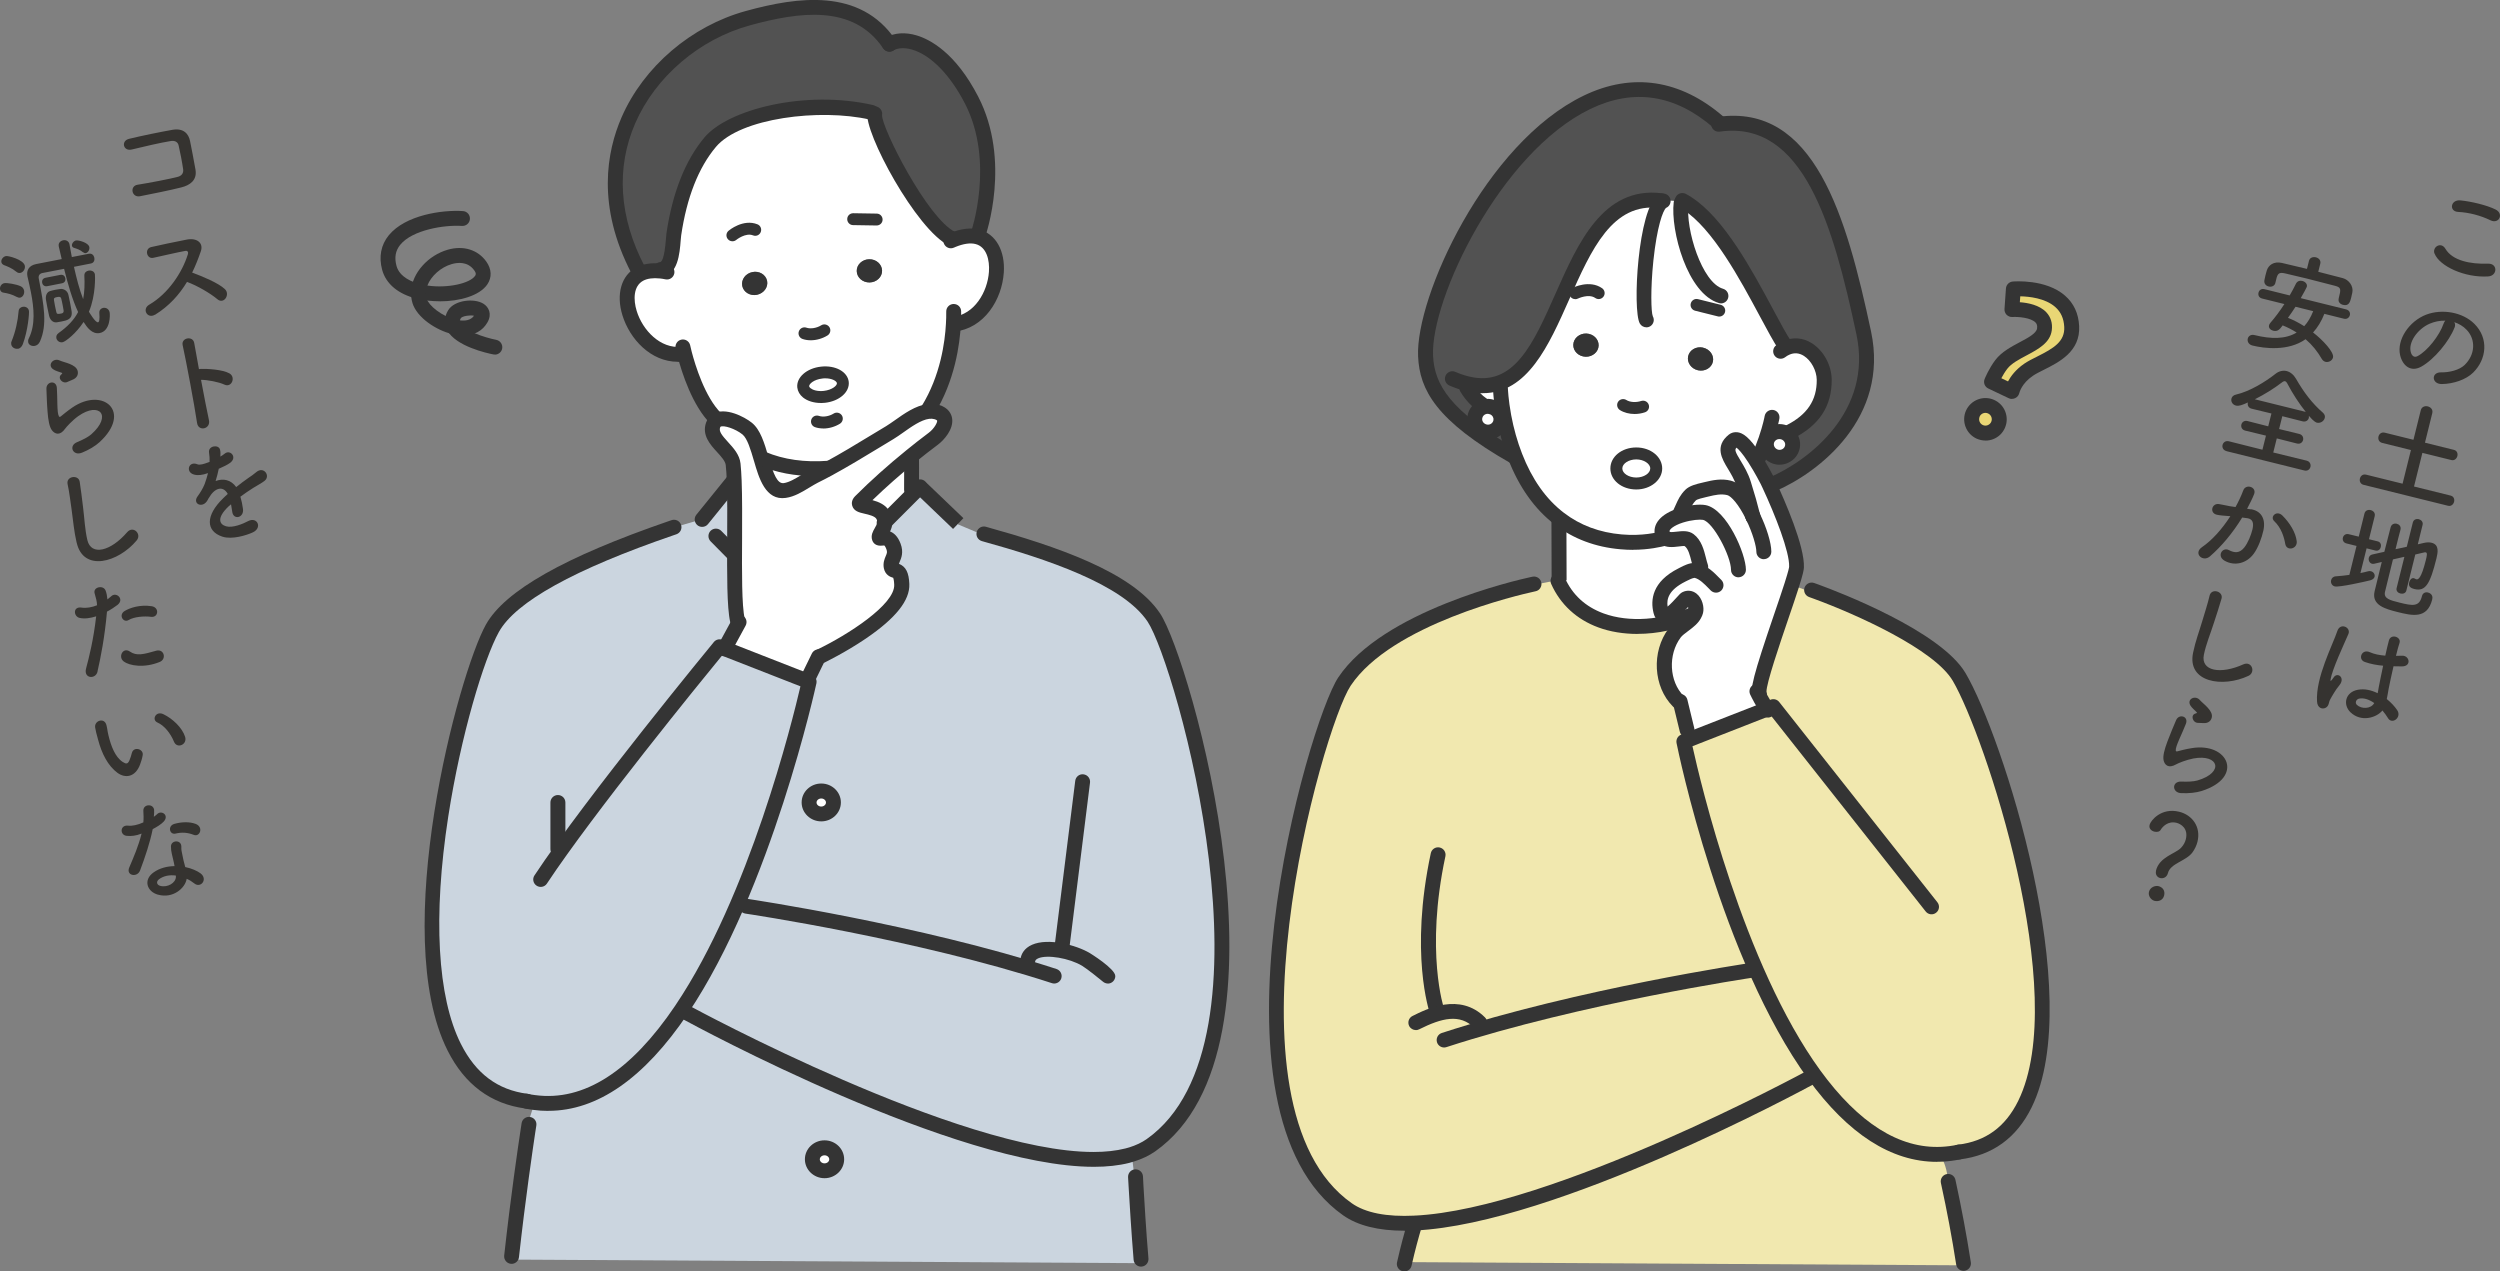
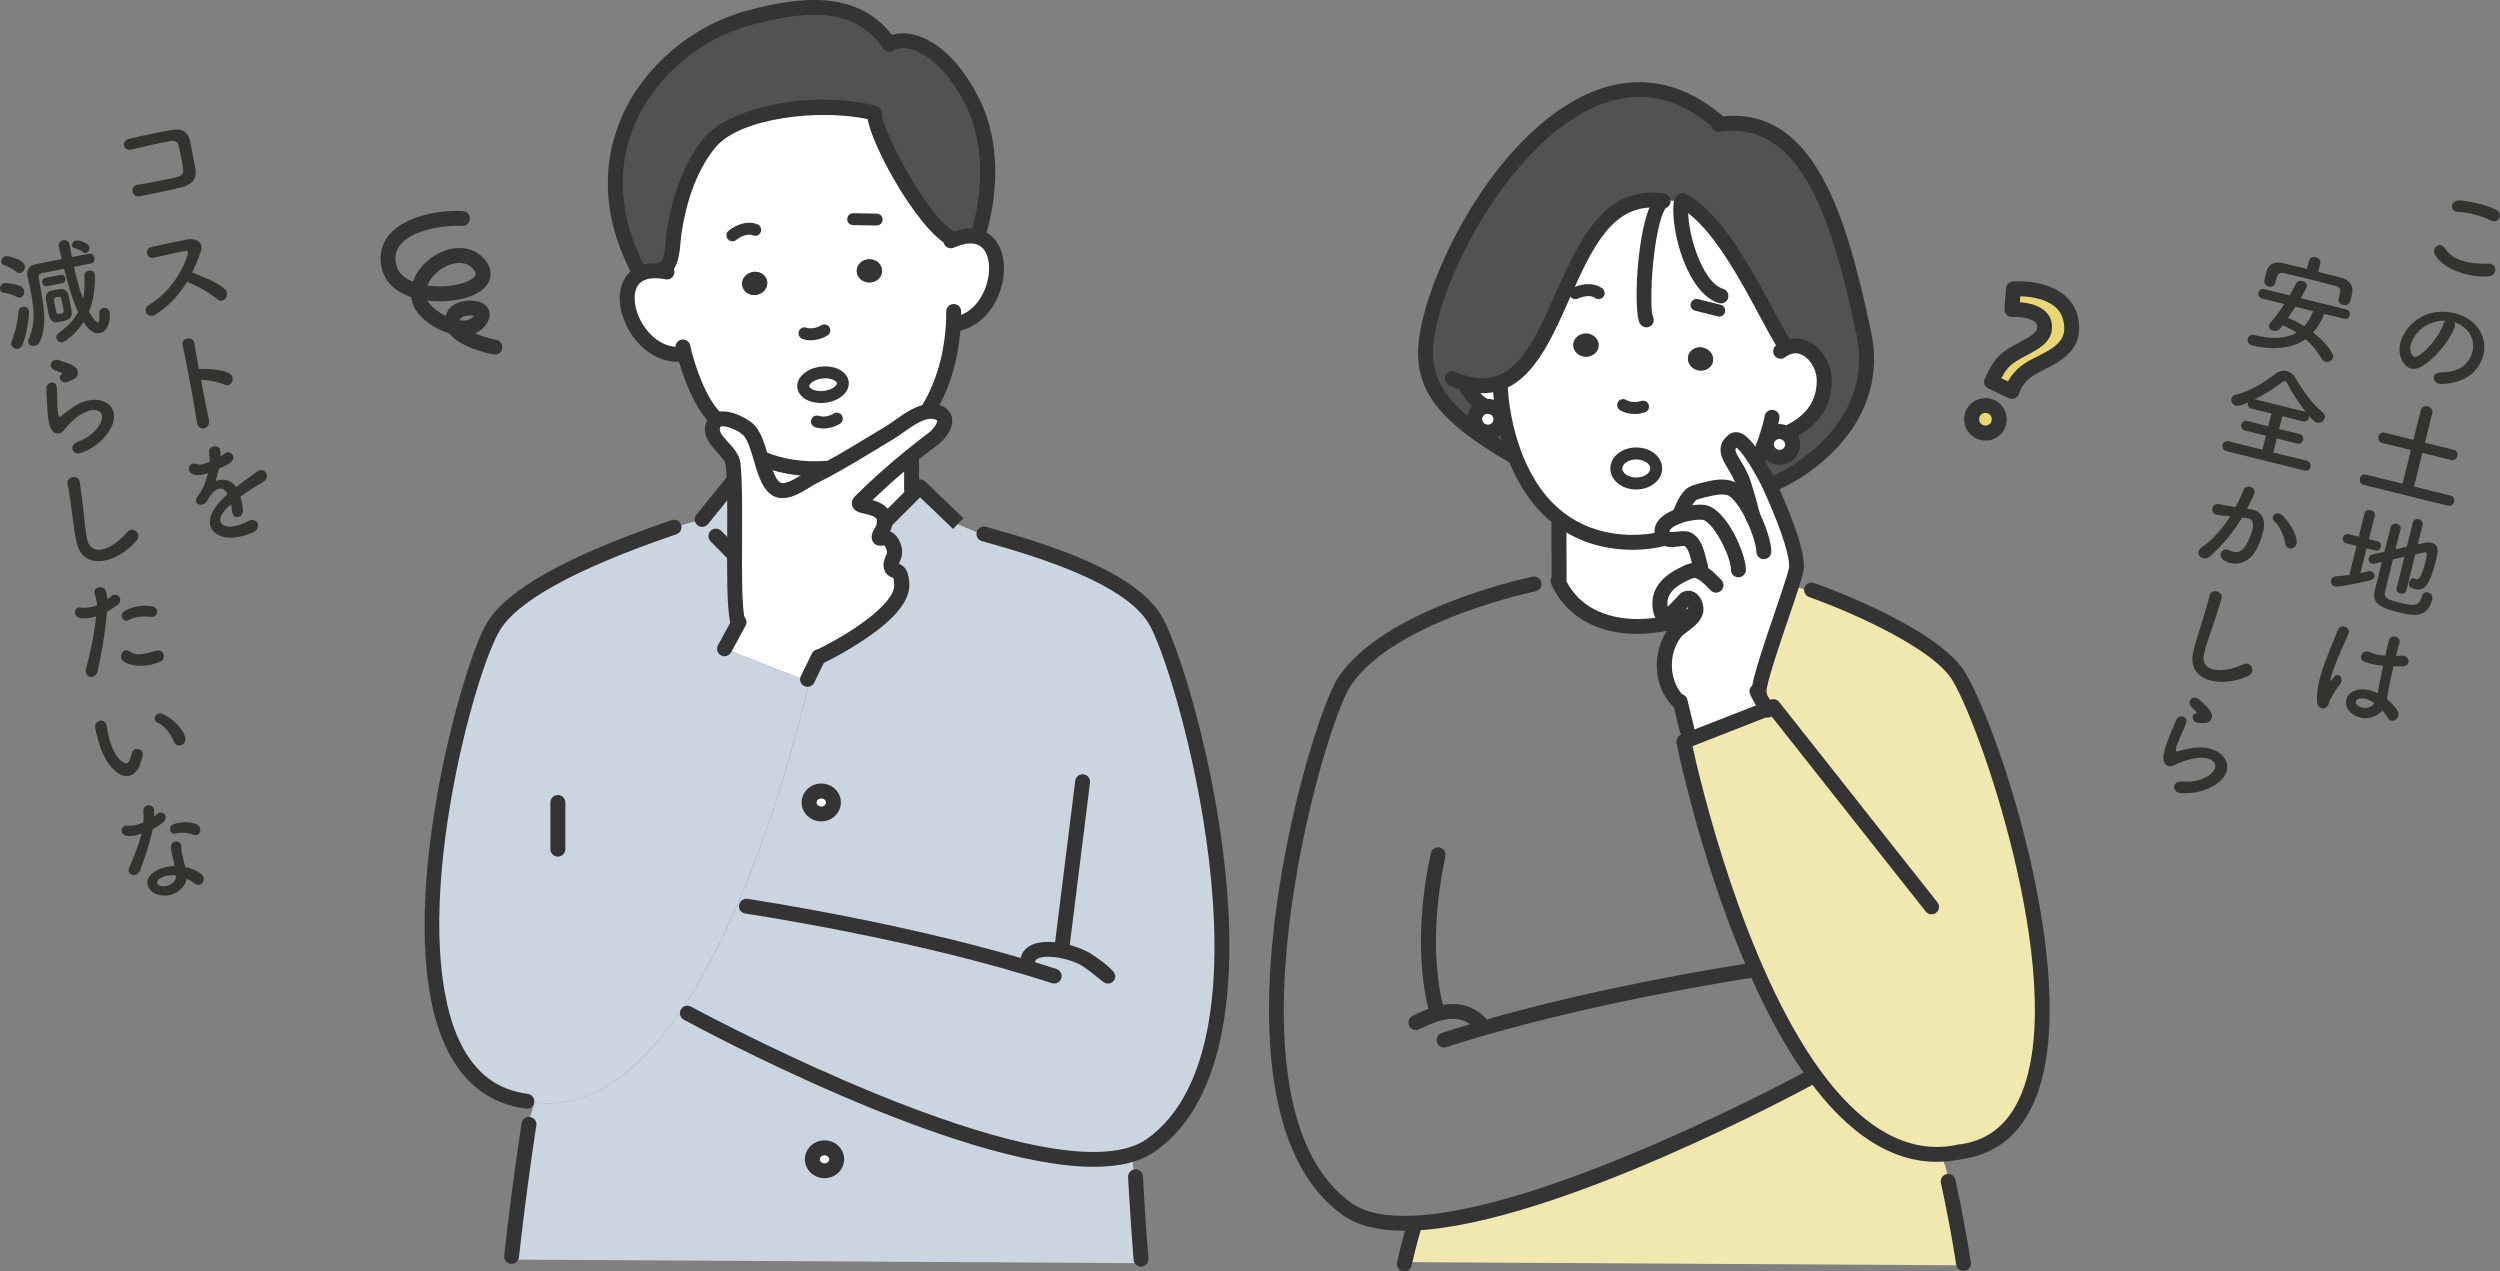
<svg xmlns="http://www.w3.org/2000/svg" id="_レイヤー_2" width="397.47" height="202.14" viewBox="0 0 397.47 202.14">
  <rect x="0" y="0" width="397.47" height="202.14" fill="#808080" stroke="none" />
  <defs>
    <style>.cls-1{fill:#cbd5df;}.cls-2{fill:#343434;}.cls-3{fill:#fff;}.cls-4{fill:#e9d675;}.cls-5{fill:#353330;}.cls-6{fill:#525252;}.cls-7{fill:#f1e8af;}</style>
  </defs>
  <g id="_コンテンツ">
    <path class="cls-3" d="m238.6,66.31c.05.23.05.46,0,.69-.19,1.11-1.26,1.86-2.39,1.67-1.14-.19-1.92-1.24-1.73-2.35.12-.76.65-1.34,1.33-1.58.33-.11.69-.16,1.06-.09.9.15,1.57.83,1.72,1.67Z" />
    <path class="cls-3" d="m280.95,69.96c.33-.9,1.29-1.48,2.3-1.31,1.13.19,1.91,1.24,1.72,2.36-.19,1.11-1.26,1.86-2.39,1.67-1.14-.19-1.91-1.24-1.73-2.36.02-.12.06-.25.09-.36Z" />
    <path class="cls-3" d="m267.21,81.96l-.04-.46c.52-1.04.73-1.89,1.61-2.77.52-.52,1.82-.74,2.53-.92,1.17-.28,2.36-.53,3.59-.23,1.3.32,2.71,2.32,3.78,4.52-.09-.39-.51-2.15-1.47-5.18-1.06-3.42-3.94-5.05-1.61-6.91.79-.64,2.17,1.04,3.34,2.85,1.13,1.74,2.06,3.59,2.06,3.59,0,0,.11.24.3.64,1.05,2.27,4.45,9.86,4.33,13.06-.02.41-.31,1.45-.76,2.85-1.72,5.39-5.73,16.13-5.13,17.33l-.16.08c.49.99,1.12,1.96,1.36,2.33l-12.15,4.75-.56-1.44-1.1-4.53-.3-.03c-2.84-2.85-2.89-7.76-.58-10.85.79-1.04,2.55-1.77,3.17-3.01.09-.14.14-.29.18-.45.21-.83-.48-2.53-1.61-1.96-.37.18-3.34,4.33-3.93,1.96-.72-2.89,1.06-4.63,3.35-5.78.56-.28,1.32-.73,1.99-.73l1.01-.53c-.46-1.37-.62-3.35-1.84-4.27-.87-.65-2.82.32-3.78-.31-.23-.13-.4-.37-.49-.73-.33-1.35,1.2-2.33,2.93-2.88Z" />
    <path class="cls-3" d="m269.34,97.61c-6.96,3.32-17.89,3.13-21.63-5.25l.16-.09s-.03-6.46-.03-9.69l.09-.1c2.53,1.94,5.75,3.33,9.83,3.68,3.48.3,5.98-.33,7.01-.59.97.64,2.91-.34,3.78.31,1.22.92,1.38,2.9,1.84,4.27l-1.01.53c-.67,0-1.43.46-1.99.73-2.29,1.15-4.07,2.88-3.35,5.78.59,2.36,3.56-1.78,3.93-1.96,1.13-.57,1.82,1.13,1.61,1.96-.04.15-.09.3-.18.45l-.07-.03Z" />
    <ellipse class="cls-3" cx="260.15" cy="74.48" rx="3.17" ry="2.39" />
    <path class="cls-3" d="m233.34,61.03c16.1,3.82,13.86-31.17,30.7-29.13l.21.14c.06-.04.12-.08.18-.09l.3-.05c1.14-.15,2.4.12,3.45.48l.04-.07c6.8,4.34,12.57,18.12,15.58,22.64l.19.35c3.13-1.4,5.98,1.99,6.02,5.06.04,4.2-2.25,6.68-5.53,8.33l-1.23-.05c-1.01-.17-1.97.41-2.3,1.31l-.2-.07c-.29.84-.66,1.8-1.12,2.82l-.69.15c-1.17-1.8-2.55-3.48-3.34-2.85-2.32,1.86.55,3.48,1.61,6.91.96,3.03,1.38,4.79,1.47,5.18-1.07-2.2-2.49-4.2-3.78-4.52-1.22-.3-2.42-.06-3.59.23-.71.18-2.01.4-2.53.92-.88.88-1.09,1.73-1.61,2.77l.04.46c-1.74.55-3.26,1.54-2.93,2.88.09.36.27.6.49.73-1.03.26-3.53.89-7.01.59-4.08-.35-7.29-1.74-9.83-3.68-3.47-2.66-5.66-6.36-7.04-9.91-.89-2.3-1.45-4.51-1.79-6.35l-.5.09c-.15-.83-.82-1.52-1.72-1.67-.37-.07-.73-.02-1.06.09l-.09-.32c-1.04-.69-1.9-1.66-2.55-2.75l.15-.63Zm39-3.54c.21-.99-.49-1.98-1.58-2.22s-2.14.38-2.36,1.38c-.21,1,.49,1.99,1.58,2.23,1.09.23,2.14-.39,2.36-1.38Zm-9.02,16.99c0-1.32-1.42-2.39-3.17-2.39s-3.17,1.07-3.17,2.39,1.41,2.39,3.17,2.39,3.17-1.07,3.17-2.39Zm-9.15-19.55c.03-1.01-.84-1.87-1.96-1.91-1.11-.03-2.04.77-2.07,1.79-.03,1.01.85,1.86,1.96,1.9,1.11.03,2.04-.77,2.07-1.78Z" />
    <path class="cls-4" d="m329.37,51.91c.21,4.27-4.62,5.35-6.88,6.9-2.25,1.55-2.61,3.44-2.61,3.44l-3.26-1.55s.59-1.48,1.57-2.76c1.84-2.42,6.54-3.08,6.86-5.58.45-3.48-5.18-3.14-5.18-3.14l.23-3.27s8.93-.78,9.28,5.96Z" />
    <path class="cls-4" d="m316.56,64.65c1.11.49,1.6,1.79,1.11,2.9s-1.79,1.6-2.9,1.11c-1.1-.49-1.6-1.79-1.11-2.9.5-1.11,1.8-1.6,2.9-1.11Z" />
    <path class="cls-7" d="m280.93,112.74c-.24-.37-.86-1.35-1.36-2.33l.16-.08c-.6-1.2,3.41-11.94,5.13-17.33l.3.09c.71.28,2.95,1.2,3.52,1.04l.03-.08c4.82,1.76,19.26,7.64,22.76,13.57,6.63,11.24,26.1,72.32-.03,75.54-.92.19-1.82.3-2.71.35-7.92.38-14.68-4.91-20.3-12.63-13.87-19.07-20.73-52.97-20.73-52.97l1.07-.42,12.15-4.75Z" />
    <path class="cls-7" d="m309.77,187.92c1.04,4.8,1.82,9.12,2.42,12.95v.3l-88.85-.51c.47-2.1,1.02-4.16,1.63-6.17v-.06c22.36-1.07,62.94-23.18,62.94-23.18l.53-.37c5.62,7.72,12.38,13.01,20.3,12.63l.02.74c.55.82.9,2.54,1.01,3.66Z" />
    <path class="cls-2" d="m270.75,55.27c1.09.24,1.79,1.23,1.58,2.22-.22,1-1.27,1.61-2.36,1.38-1.09-.24-1.79-1.23-1.58-2.23.22-1,1.27-1.61,2.36-1.38Z" />
    <path class="cls-6" d="m236.22,68.67c1.13.19,2.2-.56,2.39-1.67.04-.24.04-.46,0-.69l.5-.09c.34,1.83.9,4.05,1.79,6.35l-.11.05c-11.15-6.35-13.9-10.86-14.13-16.02-.61-13.57,23.4-57.3,46.59-37.14v.3c14.4-2.08,19.27,15.33,23.08,33.21,2.85,13.41-8.49,21.46-14.59,24.06l-.43.07c-.19-.41-.3-.64-.3-.64,0,0-.93-1.85-2.06-3.59l.69-.15c.46-1.01.83-1.97,1.12-2.82l.2.07c-.04.11-.08.24-.09.36-.18,1.12.59,2.17,1.73,2.36,1.13.19,2.2-.56,2.39-1.67.19-1.12-.59-2.17-1.72-2.36l1.23.05c3.28-1.65,5.57-4.13,5.53-8.33-.04-3.06-2.89-6.46-6.02-5.06l-.19-.35c-3.02-4.52-8.78-18.3-15.58-22.64l-.04.07c-1.05-.36-2.31-.64-3.45-.48l-.3.05c-.06.02-.12.06-.18.09l-.21-.14c-16.85-2.04-14.61,32.95-30.7,29.13l-.15.63c.65,1.09,1.51,2.06,2.55,2.75l.09.32c-.67.25-1.2.83-1.33,1.58-.19,1.11.59,2.16,1.73,2.35Z" />
    <path class="cls-2" d="m252.2,53.03c1.12.04,1.99.89,1.96,1.91s-.96,1.81-2.07,1.78c-1.11-.04-1.99-.88-1.96-1.9.03-1.02.96-1.82,2.07-1.79Z" />
-     <path class="cls-7" d="m243.62,92.93c0,.24,2.53-.52,3.52-.52l.58-.05c3.74,8.38,14.66,8.56,21.63,5.25l.07.03c-.62,1.23-2.38,1.96-3.17,3.01-2.31,3.09-2.26,8.01.58,10.85l.3.03,1.1,4.53.56,1.44-1.07.42s6.87,33.9,20.73,52.97l-.53.37s-40.59,22.11-62.94,23.18c-4.47.23-8.2-.4-10.75-2.19-22.68-15.99-4.78-77.42-.46-83.89,6.71-10.05,27.16-14.86,29.85-15.45v.03Z" />
    <path class="cls-2" d="m246.69,92.28s-.03-6.46-.03-9.7c0-.65.53-1.19,1.19-1.19s1.19.53,1.19,1.19c0,3.23.03,9.69.03,9.69h-2.37Z" />
    <path class="cls-2" d="m260.36,100.79c-2.21,0-4.36-.34-6.25-1.04-3.45-1.27-6.04-3.66-7.49-6.91-.27-.6,0-1.3.6-1.57.6-.27,1.3,0,1.57.6,1.2,2.69,3.27,4.59,6.14,5.65,4.05,1.49,9.5,1.1,13.89-.99.59-.28,1.3-.03,1.58.56.28.59.03,1.3-.56,1.58-2.92,1.39-6.28,2.11-9.49,2.11Z" />
    <path class="cls-2" d="m311.45,184.35c-.59,0-1.1-.44-1.17-1.04-.08-.65.38-1.24,1.03-1.32,4.4-.54,7.52-2.82,9.56-6.96,8.39-17.03-5.36-58.23-10.41-66.8-2.95-4.99-15.31-10.56-22.15-13.06-.25-.09-.47-.17-.66-.24-.62-.21-.96-.88-.75-1.5.21-.62.89-.95,1.5-.75.21.07.46.16.73.26,3.2,1.17,19.41,7.37,23.37,14.08,5.85,9.91,19.22,51.34,10.5,69.05-2.39,4.85-6.22,7.63-11.4,8.26-.05,0-.1,0-.15,0Z" />
    <path class="cls-2" d="m223.28,195.67c-4.16,0-7.43-.82-9.74-2.45-23.38-16.49-5.56-78.32-.77-85.52,7.04-10.55,28.19-15.43,30.58-15.95.21-.05.34-.07.34-.07.64-.11,1.26.32,1.37.96.11.64-.31,1.26-.95,1.37-.02,0-.1.02-.22.05-2.33.51-22.63,5.18-29.15,14.96-4.47,6.71-21.6,66.93.16,82.27,2.18,1.54,5.55,2.2,10,1.98,21.83-1.05,62.03-22.82,62.43-23.04.57-.31,1.29-.1,1.61.47.31.57.1,1.29-.47,1.61-1.67.91-41.08,22.25-63.45,23.32-.6.03-1.18.05-1.75.05Z" />
    <path class="cls-2" d="m312.18,202.05c-.57,0-1.08-.42-1.17-1-.67-4.32-1.46-8.53-2.41-12.88h0s-.01-.06-.02-.09c-.13-.59.21-1.19.79-1.38.62-.2,1.29.14,1.49.76.02.05.04.14.05.21.95,4.39,1.75,8.65,2.43,13.02.1.65-.34,1.25-.99,1.35-.06,0-.12.01-.18.01Zm-1.28-14.47h0s0,0,0,0Zm0-.02s0,.02,0,.02c0,0,0-.02,0-.02Zm0,0s0,0,0,0c0,0,0,0,0,0Z" />
    <path class="cls-2" d="m223.27,202.14c-.08,0-.15,0-.23-.02-.64-.13-1.06-.75-.94-1.39l.07-.29c.48-2.12,1.03-4.22,1.66-6.28.19-.63.85-.98,1.48-.79.63.19.98.85.79,1.48-.61,2.01-1.15,4.06-1.61,6.08l-.06.26c-.11.57-.61.96-1.16.96Z" />
    <path class="cls-2" d="m259.59,87.42c-.61,0-1.25-.03-1.94-.09-3.99-.34-7.5-1.66-10.45-3.92-3.19-2.44-5.69-5.95-7.42-10.42-.8-2.07-1.43-4.27-1.85-6.56-.49-2.68-.56-4.52-.56-4.6-.02-.65.49-1.2,1.15-1.22.01,0,.03,0,.04,0,.64,0,1.16.51,1.18,1.15,0,.02.06,1.76.52,4.24.4,2.14.98,4.2,1.73,6.13,1.58,4.07,3.81,7.23,6.65,9.4,2.58,1.98,5.67,3.14,9.21,3.44,3.23.28,5.57-.3,6.57-.55.02,0,.05-.01.07-.02.05-.01.17-.04.32-.04.65,0,1.19.53,1.19,1.19,0,.59-.43,1.08-.99,1.17-.96.24-2.84.69-5.42.69Z" />
    <path class="cls-2" d="m279.63,73.89c-.16,0-.33-.03-.48-.1-.6-.27-.86-.97-.6-1.57.4-.89.76-1.8,1.08-2.72.68-1.97.93-3.34.93-3.36.12-.64.73-1.07,1.38-.96.64.11,1.07.73.96,1.37-.01.06-.28,1.56-1.02,3.72-.34.99-.73,1.97-1.16,2.92-.2.44-.63.7-1.08.7Z" />
    <path class="cls-2" d="m235.74,65.59c-.23,0-.45-.06-.65-.2-1.14-.76-2.12-1.81-2.91-3.13-.34-.56-.16-1.29.41-1.63.56-.34,1.29-.16,1.63.41.6,1,1.36,1.82,2.19,2.37.55.36.69,1.1.33,1.64-.23.34-.61.53-.99.53Z" />
    <path class="cls-2" d="m284.49,69.88c-.43,0-.85-.24-1.06-.65-.29-.58-.06-1.3.53-1.59,3.36-1.69,4.91-3.99,4.88-7.26-.02-1.45-.87-3.05-2.03-3.79-.75-.48-1.54-.55-2.32-.2-.23.1-.45.23-.68.41-.52.39-1.27.29-1.66-.24-.39-.52-.29-1.27.24-1.66.38-.28.76-.51,1.15-.68,1.5-.67,3.13-.55,4.56.37,1.84,1.18,3.1,3.49,3.12,5.76.04,4.22-1.98,7.29-6.18,9.4-.17.09-.35.13-.53.13Z" />
    <path class="cls-2" d="m259.89,65.82c-.86,0-1.69-.21-2.34-.62-.44-.28-.58-.87-.3-1.31.28-.44.87-.57,1.31-.3.58.37,1.55.43,2.37.16.5-.16,1.03.1,1.2.6s-.1,1.03-.6,1.2c-.53.18-1.09.27-1.65.27Z" />
    <path class="cls-2" d="m283.81,56.15c-.38,0-.76-.19-.99-.53-.83-1.25-1.85-3.14-3.02-5.33-3.16-5.89-7.49-13.95-12.21-16.97-.24-.17-.45-.28-.66-.39-.58-.3-.81-1.02-.51-1.6.3-.58,1.02-.81,1.6-.51.33.17.61.34.88.52,5.21,3.33,9.71,11.71,12.99,17.83,1.14,2.13,2.13,3.97,2.9,5.13.36.54.22,1.28-.33,1.64-.2.13-.43.2-.66.2Z" />
    <path class="cls-2" d="m235.77,62.52c-.85,0-1.75-.11-2.7-.34-.86-.2-1.75-.5-2.63-.88-.6-.26-.88-.96-.62-1.56.26-.6.96-.88,1.56-.62.75.33,1.5.58,2.23.75,7.11,1.69,10.17-5.23,13.72-13.24,3.55-7.99,7.56-17.04,16.85-15.91.65.08,1.11.67,1.03,1.32s-.68,1.11-1.32,1.03c-7.55-.92-10.88,6.58-14.4,14.52-3.26,7.35-6.62,14.92-13.73,14.92Z" />
    <path class="cls-2" d="m281.73,78.21c-.46,0-.9-.27-1.09-.72-.26-.6.02-1.3.63-1.56,6.37-2.72,16.47-10.56,13.89-22.72-3.7-17.39-8.45-34.19-21.75-32.28-.65.09-1.25-.36-1.34-1-.09-.65.36-1.25,1-1.34,15.36-2.21,20.47,15.65,24.41,34.13,2.9,13.67-8.24,22.4-15.28,25.4-.15.06-.31.09-.46.09Z" />
    <path class="cls-2" d="m273.34,50.33c-.08,0-.15,0-.23-.03l-3.61-.9c-.51-.13-.82-.64-.69-1.15.13-.51.64-.82,1.15-.69l3.61.9c.51.13.82.64.69,1.15-.11.43-.49.72-.92.72Z" />
    <path class="cls-2" d="m250.44,47.56c-.35,0-.68-.19-.85-.52-.23-.47-.05-1.03.42-1.27.11-.05,2.7-1.34,4.7.05.43.3.54.89.24,1.32-.3.43-.89.54-1.32.24-1.04-.73-2.74.08-2.76.09-.14.07-.28.1-.42.1Z" />
    <path class="cls-2" d="m261.76,52.04c-.42,0-.83-.22-1.05-.61-1.2-2.11-.3-18.33,2.89-20.38.15-.1.3-.17.45-.22.63-.21,1.29.14,1.5.76.19.59-.1,1.22-.66,1.46-.5.4-1.45,2.98-2.02,8.37-.47,4.53-.37,8.22-.09,8.87.32.57.12,1.28-.45,1.61-.18.1-.38.15-.58.15Zm3.04-18.96h0,0Z" />
    <path class="cls-2" d="m273.62,48.23c-.11,0-.22-.01-.33-.05-5.01-1.45-7.73-11.53-7.19-16.03.08-.65.68-1.11,1.32-1.03.65.08,1.11.67,1.03,1.32-.49,4.01,2.14,12.5,5.49,13.47.63.18.99.84.81,1.47-.15.52-.62.86-1.14.86Z" />
    <path class="cls-2" d="m240.78,73.8c-.2,0-.4-.05-.59-.15-11.9-6.77-14.5-11.69-14.73-17-.42-9.38,10.67-33.89,26.34-41.45,7.72-3.72,15.4-2.56,22.22,3.36.49.43.55,1.18.12,1.67-.43.49-1.18.55-1.67.12-6.13-5.33-12.74-6.35-19.63-3.02-14.33,6.92-25.4,30.24-25,39.21.2,4.52,2.58,8.81,13.53,15.04.57.32.77,1.05.44,1.62-.22.38-.62.6-1.03.6Z" />
    <path class="cls-2" d="m260.15,77.82c-2.31,0-4.12-1.47-4.12-3.34s1.81-3.34,4.12-3.34,4.12,1.5,4.12,3.34-1.85,3.34-4.12,3.34Zm0-4.78c-1.2,0-2.22.66-2.22,1.44s1.02,1.44,2.22,1.44,2.22-.67,2.22-1.44-1.04-1.44-2.22-1.44Z" />
    <path class="cls-2" d="m228.48,161.99c-.49,0-.95-.31-1.12-.79-.13-.39-3.27-9.66.12-25.55.14-.64.76-1.05,1.41-.91.64.14,1.05.77.91,1.41-3.24,15.18-.23,24.18-.2,24.27.21.62-.11,1.29-.73,1.51-.13.04-.26.07-.39.07Z" />
    <path class="cls-2" d="m307.95,184.72c-7.24,0-14.12-4.42-20.46-13.14-13.86-19.06-20.66-52.04-20.94-53.44-.11-.57.2-1.13.73-1.34l14.23-5.56c.48-.19,1.04-.04,1.36.37l25.15,31.84c.41.51.32,1.26-.2,1.66-.51.41-1.26.32-1.66-.2l-24.61-31.15-12.47,4.88c1.25,5.67,8.07,34.69,20.32,51.54,6.1,8.38,12.58,12.48,19.28,12.15.84-.04,1.69-.15,2.53-.33.65-.13,1.27.28,1.4.92.13.64-.28,1.27-.92,1.4-.95.2-1.93.32-2.89.37-.29.01-.57.02-.86.02Z" />
    <path class="cls-2" d="m229.6,166.54c-.5,0-.97-.32-1.13-.82-.2-.62.14-1.29.76-1.49,21.76-7.07,48.86-11.1,49.13-11.14.65-.1,1.25.35,1.34,1,.1.65-.35,1.25-1,1.34-.27.04-27.17,4.04-48.74,11.05-.12.04-.25.06-.37.06Z" />
    <path class="cls-2" d="m266.82,112.68c-.3,0-.61-.12-.84-.35-3.14-3.15-3.45-8.71-.69-12.4.45-.59,1.05-1.05,1.64-1.49.59-.44,1.19-.89,1.42-1.34.06-.11.08-.15.09-.2.02-.09-.01-.25-.07-.39-.02.03-.05.05-.07.08-1.39,1.54-2.64,2.8-4,2.46-.4-.1-1.12-.44-1.4-1.57-.52-2.08-.25-5,3.97-7.12l.27-.14c.59-.3,1.4-.72,2.25-.72.23,0,.43.03.63.08,1.41.35,2.49,1.44,3.35,2.32l.3.3c.46.46.46,1.21,0,1.68-.46.46-1.21.46-1.68,0l-.31-.32c-.72-.73-1.46-1.49-2.25-1.69-.32.02-.84.27-1.19.45l-.3.15c-2.66,1.34-2.99,2.78-2.81,3.97.51-.42,1.17-1.15,1.43-1.44.45-.5.63-.7.92-.85.75-.38,1.59-.29,2.25.23.93.74,1.26,2.18,1.03,3.09-.07.28-.17.53-.31.77-.43.87-1.3,1.52-2.07,2.1-.48.36-.93.69-1.17,1.01-2.04,2.73-1.83,6.99.47,9.3.46.46.46,1.21,0,1.68-.23.23-.53.35-.84.35Z" />
    <path class="cls-2" d="m276.4,91.79c-.65,0-1.19-.53-1.19-1.19,0-2.18-2.85-7.62-4.47-7.95-.45-.09-1.77-.01-3.17.43-1.45.46-2.23,1.11-2.14,1.47,0,0,0,.01,0,.01.25.07.79.01,1.12-.03.89-.1,1.9-.22,2.71.39,1.25.94,1.65,2.53,1.97,3.8.09.37.18.72.29,1.04.21.62-.13,1.29-.75,1.5-.62.21-1.29-.13-1.5-.75-.12-.37-.23-.79-.34-1.21-.25-1.01-.51-2.05-1.09-2.48-.12-.04-.68.03-1.01.07-.83.1-1.87.22-2.71-.34-.3-.18-.77-.6-.99-1.42-.45-1.83.94-3.44,3.72-4.32,1.57-.5,3.32-.7,4.35-.5,3.35.68,6.38,7.76,6.38,10.28,0,.65-.53,1.19-1.19,1.19Z" />
    <path class="cls-2" d="m278.69,83.28c-.44,0-.86-.24-1.07-.67-1.2-2.46-2.4-3.74-3-3.89-.96-.24-1.93-.04-3.02.23-.12.03-.26.06-.42.1-.4.09-1.34.31-1.56.51-.5.5-.71.98-1.01,1.65-.12.26-.24.53-.38.81-.29.59-1.01.82-1.59.53-.59-.29-.82-1.01-.53-1.59.13-.25.23-.49.33-.72.34-.76.69-1.55,1.5-2.36.67-.67,1.8-.93,2.7-1.14l.38-.09c1.3-.32,2.69-.6,4.16-.23,1.93.48,3.55,3.07,4.57,5.16.29.59.04,1.3-.55,1.58-.17.08-.34.12-.52.12Z" />
    <path class="cls-2" d="m280.43,88.91c-.65,0-1.19-.53-1.19-1.19,0-.85-.57-2.93-1.62-5.09-.29-.59-.04-1.3.54-1.59.59-.29,1.3-.04,1.59.54,1.12,2.28,1.87,4.75,1.87,6.13,0,.65-.53,1.19-1.19,1.19Z" />
    <path class="cls-2" d="m279.74,111.52c-.44,0-.85-.24-1.06-.66-.55-1.09.06-3.45,3.41-13.27.63-1.83,1.22-3.57,1.66-4.95.61-1.93.7-2.42.7-2.55.09-2.34-2.21-8.2-4.22-12.51l-.3-.63h0s-.91-1.8-1.98-3.45c-.99-1.53-1.59-2.12-1.87-2.33-.32.33-.22.64.66,2.09.53.87,1.19,1.96,1.61,3.31.61,1.92,1.1,3.66,1.47,5.18,0,.03.02.07.02.11.03.11.05.23.05.33,0,.65-.53,1.19-1.19,1.19-.56,0-1.03-.39-1.15-.91-.02-.05-.03-.11-.04-.16-.37-1.52-.85-3.18-1.43-5.02-.33-1.07-.89-1.98-1.37-2.78-.91-1.5-2.17-3.55.15-5.41.4-.32.9-.45,1.43-.37.72.11,1.78.62,3.64,3.5,1.15,1.77,2.08,3.62,2.12,3.7l.32.68c1.38,2.97,4.57,10.23,4.43,13.61-.02.43-.16,1.12-.81,3.17-.44,1.39-1.04,3.14-1.67,4.99-1.32,3.88-3.52,10.33-3.47,11.6.19.55-.06,1.17-.59,1.44-.17.09-.35.13-.53.13Zm-3.39-40.58s0,0,0,0c0,0,0,0,0,0Z" />
    <path class="cls-2" d="m281.04,114.08c-.38,0-.76-.18-.98-.52l-.1-.14c-.27-.41-.92-1.43-1.44-2.47-.09-.16-.18-.35-.27-.55-.27-.6,0-1.3.6-1.57.6-.27,1.3,0,1.57.6.06.14.12.27.2.41.49.98,1.09,1.92,1.32,2.27l.09.13c.36.54.22,1.28-.32,1.65-.2.14-.43.2-.66.2Z" />
    <path class="cls-2" d="m268.22,117.24c-.53,0-1.02-.36-1.15-.91l-1.1-4.53c-.15-.64.24-1.28.87-1.43.64-.16,1.28.24,1.43.87l1.1,4.53c.15.64-.24,1.28-.87,1.43-.09.02-.19.03-.28.03Z" />
    <path class="cls-2" d="m282.93,73.89c-.18,0-.36-.01-.54-.05-1.77-.3-2.98-1.96-2.7-3.72.03-.18.08-.37.14-.55.55-1.5,2.08-2.36,3.63-2.1.87.15,1.63.62,2.14,1.33.5.7.69,1.55.55,2.39-.27,1.57-1.65,2.69-3.21,2.69Zm-.03-4.09c-.37,0-.72.22-.84.56,0,.02-.03.07-.03.13-.08.48.26.93.75,1.02.48.08.95-.23,1.03-.7.04-.22-.01-.44-.15-.62-.14-.2-.35-.33-.6-.37h0c-.05,0-.1-.01-.15-.01Z" />
    <path class="cls-2" d="m236.57,69.88c-.18,0-.36-.01-.55-.05-.88-.15-1.64-.62-2.15-1.34-.5-.7-.69-1.54-.55-2.38.18-1.13.98-2.09,2.09-2.5.59-.2,1.14-.24,1.68-.15,1.34.23,2.42,1.27,2.67,2.61.07.36.08.72.02,1.11-.27,1.58-1.65,2.7-3.21,2.7Zm-.03-4.09c-.11,0-.22.02-.34.06-.28.1-.49.35-.54.65-.04.22.01.44.14.62.14.2.36.33.61.38.49.09.95-.23,1.03-.7.01-.09.01-.17,0-.25,0-.01,0-.02,0-.03-.07-.37-.36-.65-.75-.71-.05,0-.1-.01-.15-.01Z" />
    <path class="cls-2" d="m319.87,63.43c-.17,0-.34-.04-.49-.11l-3.26-1.55c-.57-.27-.83-.93-.59-1.51.03-.07.66-1.65,1.72-3.04.97-1.27,2.51-2.09,3.86-2.81,1.31-.69,2.66-1.41,2.76-2.2.07-.52-.09-.77-.24-.93-.73-.78-2.8-.94-3.69-.88-.32.02-.67-.11-.91-.35-.24-.24-.36-.58-.34-.92l.23-3.27c.04-.58.5-1.05,1.08-1.1.21-.02,5.26-.43,8.31,2.24,1.39,1.21,2.15,2.84,2.25,4.84.2,4.04-3.16,5.72-5.61,6.95-.68.34-1.32.66-1.78.98-1.77,1.22-2.1,2.64-2.12,2.7-.08.35-.31.66-.64.82-.17.08-.35.13-.54.13Zm-1.67-3.29l1.05.5c.44-.82,1.21-1.87,2.57-2.81.6-.41,1.31-.77,2.06-1.14,2.68-1.34,4.42-2.4,4.31-4.72-.07-1.34-.54-2.38-1.44-3.17-1.6-1.4-4.15-1.66-5.55-1.69l-.07.94c1.27.09,3.13.44,4.22,1.61.71.76,1,1.74.86,2.85-.26,2-2.16,3.01-4,3.99-1.2.64-2.44,1.29-3.09,2.15-.38.5-.69,1.03-.93,1.48Z" />
    <path class="cls-2" d="m315.66,70.04c-.47,0-.94-.1-1.38-.29-1.7-.76-2.47-2.77-1.71-4.47,0,0,0,0,0,0,.77-1.7,2.78-2.46,4.47-1.7.82.37,1.46,1.03,1.78,1.88.32.84.3,1.76-.07,2.59-.37.83-1.03,1.46-1.88,1.78-.39.15-.8.22-1.21.22Zm-.92-3.8c-.22.51,0,1.11.51,1.34.24.11.52.12.77.02.25-.1.45-.28.56-.53.23-.51,0-1.11-.51-1.34-.51-.23-1.11,0-1.34.51Z" />
    <path class="cls-2" d="m225.1,163.77c-.43,0-.85-.24-1.06-.65-.29-.59-.06-1.3.53-1.59,2.25-1.13,7.52-3.77,11.52.22.46.46.46,1.21,0,1.68s-1.21.46-1.68,0c-2.31-2.31-5.18-1.58-8.78.22-.17.09-.35.13-.53.13Z" />
    <ellipse class="cls-3" cx="131.09" cy="184.32" rx="1.93" ry="1.82" />
    <ellipse class="cls-3" cx="130.57" cy="127.59" rx="1.93" ry="1.82" />
    <path class="cls-3" d="m108.83,56.2l-.34.09c-7.07.78-11.6-10.18-6.75-12.74.82-.43,1.92-.62,3.31-.47l.04-.25c1.96-.22,1.87-4.3,2.06-5.6.74-5.01,2.37-10.58,5.79-14.64,4.24-5.06,17.41-6.61,25.62-4.74l.53.23c-.45,2.25,7.39,17.53,12.27,19.87l.09.23c1.6-.66,2.92-.79,3.96-.52,5.38,1.36,3.34,13.14-3.78,13.9h-.06c-.21,3.95-1.26,9.16-4.03,13.63l.04.24c-2.17.28-4.5,2.39-6.12,3.37-3.21,1.93-6.41,3.94-9.69,5.72l-.05-.09c-4.19.32-7.64-.3-10.47-1.5l-.23.07c-.58-1.97-1.15-3.96-2.24-4.84-1.11-.89-3.58-2.04-4.81-1.33l-.15-.28c-2.78-2.78-4.4-8.1-4.99-10.35Zm29.43-11.3c1.11-.02,2-.86,1.98-1.88-.02-1.02-.94-1.83-2.05-1.81s-2,.86-1.98,1.88c.02,1.02.93,1.83,2.05,1.81Zm-7.2,18.18c1.74-.19,3.05-1.2,2.94-2.28-.12-1.06-1.62-1.77-3.36-1.58-1.75.19-3.05,1.21-2.94,2.28.11,1.06,1.62,1.77,3.36,1.58Zm-10.71-16.22c1.09-.23,1.81-1.21,1.61-2.21-.21-1-1.25-1.63-2.34-1.4-1.09.22-1.81,1.2-1.61,2.21.21,1,1.25,1.62,2.34,1.4Z" />
    <path class="cls-3" d="m134,60.81c.11,1.07-1.2,2.09-2.94,2.28s-3.24-.52-3.36-1.58c-.11-1.06,1.2-2.09,2.94-2.28,1.74-.19,3.23.52,3.36,1.58Z" />
    <path class="cls-3" d="m145.35,78.31l-4.7,4.7c0-.34-.08-.7-.29-1.09-.98-1.73-4.55-1.2-3.58-2.19,2.53-2.53,5.25-4.95,8.07-7.23l.07.08s.02,3.02,0,5.29l.44.44Z" />
    <path class="cls-3" d="m131.71,74.43l.05.09c-.76.41-1.52.81-2.28,1.19-1.46.73-3.07,2.07-4.72,2.3-2.16.31-2.97-2.32-3.75-5.01l.23-.07c2.84,1.2,6.28,1.82,10.47,1.5Z" />
    <path class="cls-3" d="m140.66,83.02c-.02,1.14-1.05,1.94-.87,2.48.14.41,1.44-.75,2.25,1.38.6,1.58-.57,2.11-.35,3.22.24,1.18,1.56-.24,1.67,2.82.2,5.12-12.89,11.4-12.89,11.4l-.33.09-1.75,3.59-.09.26-13.09-5.12,2.3-4.23-.27-.26c-.81-3.48-.25-15.28-.51-22.17-.04-1-.09-1.9-.17-2.65-.25-2.31-4.03-3.83-3.19-6.25.12-.35.33-.6.6-.76,1.23-.71,3.7.44,4.81,1.33,1.09.87,1.66,2.86,2.24,4.84.78,2.68,1.58,5.32,3.75,5.01,1.65-.24,3.26-1.57,4.72-2.3.76-.38,1.52-.78,2.28-1.19,3.28-1.78,6.49-3.79,9.69-5.72,1.62-.98,3.95-3.09,6.12-3.37.45-.06.88-.04,1.31.09,2.5.72.86,3.22-.52,4.26-1.18.88-2.35,1.79-3.5,2.73-2.82,2.28-5.54,4.7-8.07,7.23-.98.99,2.6.46,3.58,2.19.22.39.3.75.29,1.09Z" />
    <path class="cls-1" d="m152.28,83.36l3.96,1.66.18-.13c9.52,2.65,22.67,6.76,27.02,13.3,4.32,6.48,22.21,67.89-.46,83.89-.89.63-1.93,1.11-3.09,1.47-.22.07-.44.13-.66.19-19.34,4.91-69.93-22.66-69.93-22.66l-.92-.6c13.31-19.76,20.26-52.08,20.26-52.08l-.34-.13.09-.26,1.75-3.59.33-.09s13.09-6.28,12.89-11.4c-.11-3.05-1.43-1.64-1.67-2.82-.22-1.12.95-1.64.35-3.22-.81-2.13-2.11-.98-2.25-1.38-.18-.53.85-1.34.87-2.48l4.7-4.7.91-.91.35.35c1.43,1.38,5.72,5.48,5.72,5.48l-.06.12Zm-19.78,44.23c0-1.01-.87-1.82-1.93-1.82s-1.93.82-1.93,1.82.86,1.82,1.93,1.82,1.93-.82,1.93-1.82Z" />
    <path class="cls-1" d="m83.92,179.93c-.13-1.31.58-3.04.99-4.29l.05-.36c9.2,1.22,17.01-5.31,23.37-14.73.02-.03.04-.05.05-.08l.92.6s50.59,27.57,69.93,22.66h.72s.55,4.48.55,4.48h.1c.13,2.23.44,7.46.82,11.98v.64l-100.08-.57v-.51c1-9.01,2.14-16.91,2.58-19.81Zm49.1,4.38c0-1.01-.86-1.82-1.93-1.82s-1.93.82-1.93,1.82.86,1.82,1.93,1.82,1.93-.82,1.93-1.82Z" />
    <path class="cls-6" d="m141.39,7.01h.02c2.89-1.64,8.62.3,13.05,8.87,5.12,9.9,1.02,21.48,1.02,21.48l-.09.29c-1.03-.27-2.35-.14-3.96.52l-.09-.23c-4.88-2.34-12.72-17.62-12.27-19.87l-.53-.23c-8.2-1.87-21.38-.31-25.62,4.74-3.41,4.07-5.05,9.64-5.79,14.64-.19,1.3-.09,5.38-2.06,5.6l-.04.25c-1.39-.14-2.49.05-3.31.47l-.28-.64c-10.3-19.7,3.18-36.11,17.47-40.03,8.08-2.22,17.3-3.53,22.47,4.13Z" />
    <path class="cls-2" d="m140.24,43.03c.02,1.01-.87,1.86-1.98,1.88-1.12.02-2.03-.79-2.05-1.81-.02-1.01.87-1.86,1.98-1.88s2.03.79,2.05,1.81Z" />
    <path class="cls-1" d="m83.7,175.07c-26.34-3.43-11.33-64.56-5.42-75.18,3.74-6.7,18.38-12.46,28.4-15.91l4.8-1.38.14-.02,4.92-6.08h.18c.27,6.88-.29,18.68.51,22.16l.27.26-2.3,4.23,13.09,5.12.34.13s-6.95,32.32-20.26,52.08c0,.03-.03.05-.05.08-6.36,9.42-14.17,15.95-23.37,14.73-.41-.05-.83-.12-1.25-.21h0Z" />
    <path class="cls-2" d="m121.96,44.66c.2,1-.52,1.98-1.61,2.21-1.09.22-2.13-.41-2.34-1.4-.2-1.01.52-1.99,1.61-2.21,1.09-.23,2.13.41,2.34,1.4Z" />
    <path class="cls-2" d="m140.56,84.3c-.3,0-.6-.11-.83-.34-.46-.46-.47-1.21,0-1.68l5.7-5.71c.46-.46,1.23-.48,1.69-.01.46.46.48,1.2.01,1.66l-5.73,5.74c-.23.23-.54.35-.84.35Z" />
    <path class="cls-2" d="m173.91,185.51c-22,0-63.28-22.35-65.19-23.39-.57-.31-.79-1.03-.47-1.61s1.03-.79,1.61-.47c.46.25,42.67,23.11,63.99,23.11,1.87,0,3.58-.18,5.08-.56.21-.05.41-.11.61-.17,1.06-.33,1.99-.77,2.76-1.31,21.75-15.35,4.63-75.55.16-82.27-3.98-5.97-16.17-9.99-26.35-12.81-.63-.18-1-.83-.82-1.46.18-.63.83-1,1.46-.82,11.23,3.12,23.31,7.2,27.69,13.78,4.8,7.2,22.61,69.03-.77,85.52-.97.68-2.12,1.23-3.43,1.63-.24.07-.48.14-.72.21-1.67.42-3.55.62-5.6.62Z" />
    <path class="cls-2" d="m151.52,84.09s-4.29-4.11-5.72-5.48c-.47-.45-.49-1.2-.03-1.68.45-.47,1.21-.49,1.68-.03,1.43,1.38,5.72,5.48,5.72,5.48l-1.64,1.71Z" />
    <path class="cls-2" d="m168.85,151.72s-.1,0-.15,0c-.65-.08-1.11-.67-1.03-1.32l3.28-26.26c.08-.65.67-1.12,1.32-1.03.65.08,1.11.67,1.03,1.32l-3.28,26.26c-.08.6-.59,1.04-1.17,1.04Z" />
    <path class="cls-2" d="m167.61,156.37c-.12,0-.24-.02-.37-.06-21.57-7.02-48.47-11.02-48.74-11.06-.65-.1-1.1-.7-1-1.34.09-.65.7-1.1,1.34-1,.27.04,27.36,4.07,49.13,11.15.62.2.96.87.76,1.49-.16.5-.63.82-1.13.82Z" />
    <path class="cls-2" d="m128.88,54.1c-.45,0-.89-.07-1.29-.21-.49-.17-.76-.71-.58-1.21.17-.49.71-.76,1.21-.58.65.22,1.61.07,2.34-.38.44-.28,1.03-.14,1.31.3.28.44.14,1.03-.3,1.31-.81.5-1.77.77-2.67.77Z" />
    <path class="cls-2" d="m144.92,79.06h-.01c-.65,0-1.18-.55-1.17-1.2.03-2.27,0-5.27,0-5.27h2.37s.02,3.01,0,5.3c0,.65-.54,1.17-1.19,1.17Z" />
    <path class="cls-2" d="m81.34,200.93s-.09,0-.13,0c-.65-.07-1.12-.66-1.05-1.31,1.03-9.36,2.24-17.57,2.59-19.86.11-.76.18-1.19.18-1.19.1-.65.72-1.09,1.36-.98.65.1,1.09.71.98,1.36,0,0-.07.42-.18,1.16-.34,2.28-1.55,10.45-2.58,19.77-.07.61-.58,1.06-1.18,1.06Z" />
    <path class="cls-2" d="m181.41,201.38c-.61,0-1.13-.47-1.18-1.09-.36-4.34-.66-9.32-.8-11.71l-.08-1.43c-.03-.65.47-1.21,1.13-1.24.64-.04,1.21.47,1.24,1.13l.07,1.4c.14,2.38.43,7.34.8,11.65.05.65-.43,1.23-1.08,1.28-.03,0-.07,0-.1,0Z" />
    <path class="cls-2" d="m88.7,136.19c-.65,0-1.19-.53-1.19-1.19v-7.41c0-.65.53-1.19,1.19-1.19s1.19.53,1.19,1.19v7.41c0,.65-.53,1.19-1.19,1.19Z" />
    <path class="cls-2" d="m139.37,35.85h-.01l-3.73-.06c-.52,0-.94-.44-.93-.96,0-.52.43-.93.95-.93h.01l3.73.06c.52,0,.94.44.93.96,0,.52-.43.93-.95.93Z" />
    <path class="cls-2" d="m116.45,38.36c-.27,0-.54-.11-.73-.34-.34-.4-.29-.99.11-1.33.09-.08,2.32-1.93,4.59-1.03.49.19.72.74.53,1.23-.19.49-.74.73-1.23.53-1.18-.47-2.65.71-2.66.72-.18.15-.39.22-.61.22Z" />
-     <path class="cls-2" d="m87.17,176.62c-.79,0-1.58-.05-2.37-.16-.42-.05-.88-.13-1.33-.22-.64-.13-1.06-.76-.92-1.4.13-.64.76-1.06,1.4-.92.38.08.78.15,1.15.19,7.7,1.03,15.19-3.76,22.25-14.22.01-.03.03-.05.05-.08,11.74-17.43,18.57-45.14,19.86-50.69l-12.48-4.88c-3.28,4-20.42,25.04-27.83,36.24-.36.55-1.1.69-1.64.33-.55-.36-.7-1.1-.33-1.64,8.24-12.45,28.32-36.86,28.52-37.1.33-.4.87-.53,1.35-.35l14.22,5.56c.54.21.85.79.73,1.36-.07.33-7.15,32.74-20.41,52.46-.03.05-.06.09-.08.13-6.9,10.21-14.34,15.38-22.12,15.38Z" />
    <path class="cls-2" d="m130.51,64.07c-1.11,0-2.13-.31-2.83-.87-.53-.43-.85-.98-.92-1.59-.17-1.61,1.49-3.07,3.78-3.32,2.29-.25,4.22.81,4.4,2.42.17,1.62-1.49,3.08-3.78,3.33-.22.02-.44.04-.66.04Zm.7-3.92c-.15,0-.3,0-.46.03-1.37.15-2.14.88-2.1,1.23.01.12.13.24.22.31.33.27,1.07.54,2.09.43,1.33-.15,2.14-.84,2.1-1.23-.04-.34-.78-.77-1.85-.77Z" />
    <path class="cls-2" d="m128.39,109.2c-.17,0-.35-.04-.52-.12-.59-.29-.83-.99-.55-1.58l1.75-3.59c.29-.59.99-.84,1.58-.55.59.29.83.99.55,1.58l-1.75,3.59c-.2.42-.63.67-1.07.67Z" />
    <path class="cls-2" d="m151.35,39.14c-.17,0-.35-.04-.51-.12-5.11-2.45-13.55-18.03-12.93-21.17.13-.64.75-1.06,1.39-.93.63.13,1.05.74.94,1.37-.11,1.97,7.23,16.49,11.62,18.59.59.28.84.99.56,1.58-.2.43-.63.67-1.07.67Z" />
    <path class="cls-2" d="m83.77,176.26c-.07,0-.15,0-.23-.02-5.5-.72-9.66-3.81-12.37-9.2-9.38-18.62,1.71-59.88,6.08-67.73,3-5.38,12.51-10.76,29.05-16.45l.47-.16c.62-.21,1.29.11,1.51.73.21.62-.11,1.29-.73,1.51l-.47.16c-15.76,5.41-25.09,10.58-27.76,15.37-2.39,4.3-6.06,16.45-8.05,29.33-2.45,15.89-1.74,28.74,2.01,36.18,2.37,4.71,5.83,7.3,10.57,7.92h0s.05,0,.07.01c.58.08,1.03.57,1.03,1.18,0,.65-.53,1.19-1.19,1.19Z" />
    <path class="cls-2" d="m111.63,83.77c-.26,0-.53-.09-.74-.26-.51-.41-.59-1.16-.18-1.67l4.92-6.08c.41-.51,1.16-.59,1.67-.18s.59,1.16.18,1.67l-4.92,6.08c-.23.29-.58.44-.92.44Z" />
    <path class="cls-2" d="m107.76,57.52c-4.29,0-7.63-3.6-8.8-7.39-1.04-3.37-.17-6.37,2.21-7.62,1.08-.56,2.42-.77,3.98-.6.38.04.75.1,1.14.18.64.14,1.05.77.91,1.41-.14.64-.77,1.05-1.41.91-.31-.07-.61-.11-.89-.14-1.07-.11-1.98.01-2.62.35-1.61.85-1.6,3.05-1.05,4.83.93,3.03,3.75,6.04,7.12,5.68.64-.08,1.24.4,1.31,1.05.07.65-.4,1.24-1.05,1.31-.29.03-.57.05-.85.05Z" />
    <path class="cls-2" d="m151.62,52.75c-.6,0-1.11-.45-1.18-1.06-.07-.65.4-1.24,1.05-1.31,3.43-.37,5.52-3.97,5.74-7.17.13-1.84-.36-3.96-2.13-4.41-.85-.22-1.95-.05-3.21.47l-.23.1c-.6.27-1.3,0-1.57-.6-.27-.6,0-1.3.6-1.57l.26-.11c1.79-.74,3.38-.94,4.73-.59,2.62.66,4.16,3.36,3.91,6.87-.3,4.26-3.09,8.84-7.85,9.36-.04,0-.09,0-.13,0Z" />
    <path class="cls-2" d="m130.88,68.12c-.46,0-.91-.07-1.31-.21-.49-.17-.75-.71-.58-1.21.17-.49.71-.75,1.21-.58.66.23,1.62.08,2.34-.37.44-.28,1.03-.14,1.31.3s.14,1.03-.3,1.31c-.8.5-1.76.77-2.66.77Z" />
    <path class="cls-2" d="m105.08,44.03c-.6,0-1.11-.45-1.18-1.05-.07-.65.4-1.24,1.05-1.31.24-.03.68-.53.92-3.61.03-.4.06-.74.09-.98.96-6.46,2.99-11.59,6.05-15.24,3.74-4.45,15.99-7.6,26.79-5.14.64.15,1.04.78.89,1.42s-.79,1.04-1.42.89c-7.91-1.8-20.58-.26-24.45,4.35-2.77,3.3-4.63,8.03-5.52,14.06-.03.21-.05.49-.08.82-.16,2.05-.43,5.49-3.02,5.78-.04,0-.09,0-.13,0Z" />
    <path class="cls-2" d="m155.48,38.55c-.13,0-.26-.02-.4-.07-.62-.22-.94-.89-.72-1.51.04-.11,3.86-11.23-.96-20.54-2.35-4.54-5.39-7.65-8.34-8.53-1.19-.36-2.29-.31-3.07.14-.57.32-1.29.12-1.62-.45-.32-.57-.12-1.29.45-1.62,1.36-.76,3.1-.89,4.92-.34,2.1.63,6.16,2.72,9.77,9.71,5.3,10.24,1.26,21.93,1.09,22.42-.17.49-.63.79-1.12.79Z" />
    <path class="cls-2" d="m101.45,44.1c-.43,0-.84-.23-1.05-.64-5.58-10.68-3.94-19.39-1.57-24.82,3.5-8.04,11.08-14.52,19.78-16.9,8.11-2.23,18.14-3.72,23.77,4.61h0s.01.02.02.03c.31.46.26,1.09-.15,1.5-.46.46-1.21.46-1.68,0-.06-.06-.12-.14-.17-.21-4.75-7.03-13.37-5.78-21.17-3.64-8.03,2.2-15.01,8.16-18.23,15.56-3.09,7.1-2.58,14.98,1.5,22.77.3.58.08,1.3-.5,1.6-.18.09-.36.14-.55.14Z" />
    <path class="cls-2" d="m131.09,187.32c-1.72,0-3.12-1.35-3.12-3.01s1.4-3.01,3.12-3.01,3.12,1.35,3.12,3.01-1.4,3.01-3.12,3.01Zm0-3.64c-.41,0-.75.29-.75.64s.34.64.75.64.75-.29.75-.64-.34-.64-.75-.64Z" />
    <path class="cls-2" d="m130.57,130.59c-1.72,0-3.12-1.35-3.12-3.01s1.4-3.01,3.12-3.01,3.12,1.35,3.12,3.01-1.4,3.01-3.12,3.01Zm0-3.64c-.41,0-.75.29-.75.64s.34.64.75.64.75-.29.75-.64-.34-.64-.75-.64Z" />
    <path class="cls-2" d="m116.39,89.02c-.31,0-.61-.12-.84-.35l-2.57-2.6c-.46-.47-.46-1.22,0-1.68.46-.46,1.22-.46,1.68,0l2.57,2.6c.46.47.46,1.22,0,1.68-.23.23-.53.34-.83.34Z" />
    <path class="cls-2" d="m78.67,56.37c-.08,0-.15,0-.23-.02-.98-.19-5.95-1.28-7.33-3.82-.31-.58-.1-1.29.48-1.61.57-.31,1.29-.1,1.61.48.63,1.17,3.72,2.24,5.7,2.63.64.13,1.06.75.94,1.39-.11.57-.61.96-1.16.96Z" />
    <path class="cls-2" d="m73.65,53.34c-.56,0-1.16-.08-1.79-.24-.31-.08-.58-.28-.74-.57-.57-1.01-.52-2.16.15-3.23.99-1.58,4.07-1.93,5.56-1.03.88.53,1.43,1.66.67,2.98-.78,1.37-2.14,2.09-3.84,2.09Zm-.54-2.41c.84.11,1.74,0,2.25-.73-.61-.14-1.82.04-2.08.37-.09.14-.14.26-.16.36Z" />
    <path class="cls-2" d="m72.15,53.14c-.09,0-.18-.01-.28-.03-2.54-.61-5.58-2.62-6.29-4.92-.19-.65-.27-1.3-.22-1.95.05-.65.63-1.16,1.27-1.09.65.05,1.14.62,1.09,1.27-.03.36.01.71.12,1.08.34,1.1,2.41,2.79,4.58,3.31.64.15,1.03.79.88,1.43-.13.54-.62.91-1.15.91Z" />
    <path class="cls-2" d="m69.91,47.9c-1.27,0-2.53-.14-3.65-.42-.56-.14-.93-.65-.9-1.23.18-2.84,2.69-5.65,5.83-6.55,2.48-.71,4.78,0,6.13,1.89.85,1.2.91,2.51.17,3.61-1.24,1.83-4.44,2.71-7.58,2.71Zm-1.95-2.5c3.26.47,6.77-.36,7.57-1.54.1-.14.25-.36-.14-.89-1.04-1.45-2.67-1.24-3.55-.99-1.76.5-3.32,1.92-3.89,3.42Z" />
    <path class="cls-2" d="m66.55,47.52c-.09,0-.19-.01-.28-.03-2.95-.72-4.9-2.35-5.51-4.58-.56-2.06-.2-3.97,1.05-5.5,2.64-3.23,8.5-4.07,11.8-3.85.65.04,1.15.61,1.1,1.26-.04.65-.6,1.14-1.26,1.1-2.82-.19-7.88.63-9.81,2.99-.77.94-.96,2.04-.6,3.37.5,1.83,2.59,2.6,3.79,2.9.64.16,1.03.8.87,1.43-.13.54-.62.9-1.15.9Z" />
    <path class="cls-2" d="m130.46,105.51c-.44,0-.87-.25-1.07-.67-.28-.59-.03-1.3.56-1.58,4.79-2.3,12.34-7.13,12.22-10.29-.03-.71-.12-1.01-.16-1.11-.02,0-.04-.01-.07-.02-.32-.1-1.19-.37-1.42-1.5-.16-.84.11-1.47.3-1.93.2-.46.28-.64.1-1.11-.18-.48-.33-.58-.33-.58-.03,0-.16.01-.24.02-1.16.15-1.55-.47-1.68-.86-.26-.77.13-1.43.41-1.92.19-.33.39-.67.4-.97,0-.16-.04-.31-.14-.49-.26-.45-1.24-.68-1.9-.83-.83-.19-1.69-.39-1.95-1.27-.09-.3-.14-.9.46-1.51,2.47-2.47,5.22-4.93,8.17-7.32,1.07-.87,2.22-1.78,3.53-2.76.95-.71,1.43-1.74,1.34-1.95-.01-.02-.12-.13-.44-.22-.25-.07-.52-.09-.83-.05-1.29.16-2.86,1.28-4.13,2.18-.54.38-1.05.74-1.53,1.03-.76.46-1.52.92-2.28,1.38-2.42,1.47-4.93,2.99-7.46,4.37-.77.42-1.54.82-2.31,1.2-.41.21-.85.48-1.32.76-1.12.68-2.38,1.46-3.76,1.65-3.22.47-4.28-3.18-5.05-5.85l-.03-.09c-.48-1.65-1.03-3.52-1.81-4.15-1.16-.93-3-1.5-3.48-1.23h0s-.04.02-.07.12c-.22.62.24,1.21,1.26,2.33.86.94,1.83,2,1.98,3.4.08.77.14,1.69.18,2.73.1,2.62.08,5.97.07,9.21-.03,5.26-.06,10.7.42,12.73.15.64-.25,1.27-.89,1.42-.64.14-1.27-.25-1.42-.89-.53-2.31-.51-7.64-.48-13.28.02-3.22.03-6.54-.06-9.11-.04-.99-.09-1.86-.17-2.57-.07-.62-.73-1.35-1.37-2.05-1.1-1.2-2.46-2.69-1.75-4.71.21-.59.59-1.07,1.1-1.38,1.94-1.12,4.99.47,6.17,1.42,1.36,1.09,2,3.25,2.61,5.33l.03.1c.83,2.88,1.44,4.3,2.44,4.17.89-.13,1.89-.74,2.86-1.33.49-.3,1-.61,1.5-.86.75-.37,1.5-.77,2.25-1.17,2.47-1.34,4.96-2.85,7.36-4.31.76-.46,1.53-.93,2.29-1.38.4-.24.87-.58,1.38-.93,1.48-1.05,3.32-2.36,5.2-2.59.63-.08,1.23-.04,1.79.12,1.6.46,2.01,1.5,2.12,2.08.33,1.8-1.33,3.58-2.26,4.27-1.28.96-2.41,1.84-3.46,2.7-2.48,2-4.8,4.05-6.93,6.11.97.26,2.11.72,2.72,1.8.31.56.46,1.13.45,1.71,0,.57-.18,1.06-.37,1.47.6.23,1.23.77,1.67,1.94.51,1.36.12,2.27-.14,2.88-.06.14-.1.24-.13.32,1.11.44,1.59,1.39,1.66,3.22.1,2.59-2.15,5.42-6.89,8.65-3.28,2.23-6.54,3.8-6.67,3.87-.17.08-.34.12-.51.12Z" />
    <path class="cls-2" d="m176.14,156.37c-.3,0-.58-.12-.79-.3-.26-.22-2.52-2.05-3.29-2.51-2.04-1.23-5.58-1.83-7.02-1.19-.39.18-.43.36-.45.45-.13.64-.74,1.06-1.39.94-.64-.13-1.06-.75-.94-1.39.13-.68.55-1.6,1.81-2.16,2.59-1.15,7.08.05,9.2,1.32.04.03,4.05,2.48,4.05,3.66,0,.65-.53,1.19-1.19,1.19Z" />
-     <path class="cls-2" d="m147.53,66.38c-.21,0-.43-.06-.62-.18-.56-.35-.73-1.08-.38-1.63,3.01-4.86,3.71-10.27,3.86-13.07.04-.65.06-1.29.05-1.97-.01-.65.51-1.19,1.17-1.2.68,0,1.19.51,1.2,1.17.01.74,0,1.44-.05,2.14-.16,3.01-.92,8.87-4.21,14.18-.22.36-.61.56-1.01.56Z" />
+     <path class="cls-2" d="m147.53,66.38c-.21,0-.43-.06-.62-.18-.56-.35-.73-1.08-.38-1.63,3.01-4.86,3.71-10.27,3.86-13.07.04-.65.06-1.29.05-1.97-.01-.65.51-1.19,1.17-1.2.68,0,1.19.51,1.2,1.17.01.74,0,1.44-.05,2.14-.16,3.01-.92,8.87-4.21,14.18-.22.36-.61.56-1.01.56" />
    <path class="cls-2" d="m129.59,75.7c-3.21,0-6.16-.56-8.8-1.67-.6-.25-.89-.95-.63-1.55.25-.6.95-.89,1.55-.63,2.89,1.22,6.23,1.69,9.92,1.41.64-.07,1.22.44,1.27,1.09.05.65-.44,1.22-1.09,1.27-.75.06-1.49.09-2.22.09Z" />
    <path class="cls-2" d="m113.82,67.74c-.3,0-.61-.12-.84-.35-2.89-2.89-4.56-8.06-5.3-10.89-.17-.69-.26-1.09-.26-1.09-.14-.64.26-1.27.9-1.41.64-.14,1.27.26,1.41.9,0,0,.09.38.24,1.01.54,2.07,2.09,7.21,4.68,9.79.46.46.46,1.21,0,1.68-.23.23-.53.35-.84.35Z" />
    <path class="cls-2" d="m115.18,104.34c-.18,0-.36-.04-.53-.13-.57-.3-.81-.98-.53-1.55,0-.02.03-.07.04-.09l2.3-4.23c.31-.58,1.03-.79,1.61-.47.58.31.79,1.03.47,1.61l-2.3,4.23c-.22.4-.64.63-1.07.63Z" />
    <path class="cls-5" d="m387.06,40.33c-.41-1.05,1.03-1.97,1.73-.78,1.11,1.89,3.97,2.47,6.8,2.37,1.55-.04,1.5,1.95-.02,2.03-3.73.23-7.72-1.64-8.5-3.63Zm3.73-6.64c-1.45-.08-1.21-1.99.4-1.83,1.72.17,4.19.76,5.56,1.44,1.39.68.56,2.38-.78,1.73-1.54-.75-3.38-1.25-5.18-1.34Z" />
    <path class="cls-5" d="m390.23,52.1c-.83,2.15-3.22,5.06-5.29,6.2-1.65.91-2.95-.14-3.35-1.83-.56-2.44,1.41-5.4,4.16-6.45,2.52-.95,5.78-.4,7.65,1.47,2.31,2.3,1.95,5.62-.19,7.74-1.15,1.14-3.14,1.8-4.98,1.83-1.64.02-1.74-1.88-.15-1.86,1.4.03,2.93-.39,3.74-1.15,1.73-1.65,1.82-4.06.37-5.59-.57-.61-1.26-1-1.99-1.24.15.22.18.53.05.86Zm-3.96-.63c-1.94.86-3.39,2.96-2.99,4.49.14.57.53.95,1.06.67,1.6-.83,3.51-3.3,4.15-5.15.07-.21.17-.38.29-.5-.85-.03-1.72.15-2.51.49Z" />
    <path class="cls-5" d="m375.8,77.09c-.54-.13-.7-.6-.6-1.02.1-.4.46-.74,1-.6l5.78,1.43,1.33-5.35-4.56-1.13c-.54-.13-.7-.6-.6-1.02.1-.4.46-.74,1-.61l4.56,1.13,1.16-4.68c.14-.58.67-.74,1.12-.63.47.12.86.51.71,1.09l-1.16,4.68,4.6,1.14c.51.13.65.59.55.99s-.47.76-.96.63l-4.6-1.14-1.33,5.35,5.82,1.44c.51.13.65.59.55.99-.1.4-.47.76-.96.63l-13.44-3.33Z" />
    <path class="cls-5" d="m374.67,86.8l-1.61-.4c-.49-.12-.66-.55-.57-.92.09-.37.44-.67.93-.55l1.59.39.91-3.67c.13-.51.59-.65.99-.55.42.1.76.45.64.96l-.91,3.67,1.38.34c.46.11.59.54.5.9-.09.37-.41.68-.86.56l-1.4-.35-.98,3.93c.41-.08.82-.17,1.2-.28.18-.05.33-.05.47-.01.42.1.67.5.58.87-.06.24-.28.47-.68.57-.69.18-4.94,1.15-5.66.97-.47-.12-.67-.59-.57-.99.08-.32.33-.59.75-.61.72-.06,1.44-.12,2.15-.23l1.14-4.61Zm7.57,1.73l-1.79.41c-.52,2.12-1.05,4.25-1.27,5.18-.22,1.04.77,1.3,2.29,1.68,2.13.53,3.16.71,3.59-1.02.13-.52.56-.68.96-.58.16.04.88.27.67,1.11-.78,3.16-3.23,2.56-5.49,2-1.96-.49-4.18-1.09-3.67-3.29.26-1.11.69-2.85,1.14-4.67l-1.2.28c-.14.02-.25.03-.35,0-.4-.1-.6-.56-.51-.94.06-.24.25-.48.58-.54l1.89-.42c.38-1.52.77-2.95,1-3.89.13-.51.59-.67.98-.57s.71.44.59.92v.02c-.2.71-.48,1.85-.79,3.11l1.79-.39.96-3.86c.12-.47.56-.62.96-.52.38.1.71.44.59.91l-.76,3.08.96-.22c.49-.12.9-.11,1.23-.03,1.26.31,1,1.57.77,2.51-.99,4-1.72,5.29-3.5,4.85-.79-.2-.96-.54-.82-1.09.1-.38.38-.72.75-.63.05.01.1.04.17.08.06.04.13.07.2.09.28.07.78-.07,1.51-3.02.18-.73.28-1.19,0-1.26-.07-.02-.13-.01-.21,0-.3.08-.83.2-1.46.34l-1.42,5.73c-.11.44-.55.57-.95.47-.38-.09-.71-.42-.6-.85l1.23-4.95Z" />
    <path class="cls-5" d="m368.38,111.55c-.12-1.9.49-4.14,1.24-6.2.75-2.06,1.62-3.92,1.99-5.03.46-1.39,2.2-.58,1.76.47-.32.76-.99,2.2-1.59,3.63-.6,1.43-1.13,2.85-1.24,3.57-.04.32-.04.38.22.07.08-.09.28-.38.34-.46.61-.74,1.79.18.84,1.34-.34.42-.64.84-.88,1.25-.25.4-.45.76-.59,1.02-.26.45-.15,1-.7,1.31-.56.31-1.33.04-1.39-.98Zm5.34,1.72c-1.3-1.25-.84-3.25,1.17-3.61,1.05-.19,2.12.06,3.13.55.07-.28.1-.55.16-.89.13-.73.42-2.08.71-3.48-.98-.09-1.92-.25-2.9-.59-1.18-.4-.53-2.13.76-1.57.73.33,1.59.49,2.48.56.22-.98.43-1.88.58-2.42.32-1.13,1.99-.55,1.69.38-.16.48-.36,1.21-.57,2.07.32-.01.65,0,.95-.02,1.22-.07,1.58,1.71-.01,1.7-.45,0-.89,0-1.33-.02-.32,1.37-.61,2.74-.78,3.61-.09.44-.16,1.04-.29,1.6.65.53,1.24,1.14,1.66,1.77.77,1.16-.85,2.37-1.49,1.23-.24-.39-.53-.8-.86-1.18-1.01,1.21-3.43,1.86-5.06.3Zm3.75-1.5c-.79-.55-1.64-.85-2.39-.7-.47.09-.72.66-.36,1,.72.68,2.23.67,2.76-.3h-.02Z" />
    <path class="cls-5" d="m369.54,49.91c-.46,1.17-1.07,2.16-1.79,2.95,1.53,1.18,3.38,3.14,3.17,3.98-.12.49-.68.81-1.19.69-.23-.06-.43-.2-.59-.46-.69-1.19-1.52-2.23-2.58-3.14-2.76,1.95-6.56,1.47-8.43,1.01-.65-.16-.87-.68-.76-1.12.1-.38.49-.7,1.1-.54,2.62.65,4.92.65,6.67-.41-.67-.43-1.41-.81-2.22-1.14-.45.61-.78,1.03-1.51.85-.44-.11-.76-.45-.66-.87.03-.12.1-.24.21-.38.81-.93,1.56-1.95,2.23-2.99l-3.55-.88c-.51-.13-.66-.55-.56-.94.09-.37.43-.67.93-.55l4.02,1c.36-.62.7-1.24,1-1.87.22-.43.65-.53,1.03-.43.44.11.81.48.7.93-.03.1-.52,1.04-.97,1.8l7.22,1.79c.51.13.68.56.59.92-.1.38-.45.69-.96.56l-3.09-.77Zm-.97-6.7c1.29.32,2.6.66,3.91,1.01.94.25,1.73,1.26,1.51,2.3-.05.27-.12.56-.19.84-.16.65-.37,1.34-1.29,1.11-.44-.11-.81-.46-.69-.97v-.04c.39-1.52.41-1.76-.62-2.03-1.36-.36-2.89-.75-4.4-1.13-1.22-.3-2.43-.58-3.49-.83-.95-.22-1.14.03-1.35.67l-.2.82v.02c-.13.51-.64.68-1.07.57-.44-.11-.79-.47-.67-1.04.06-.23.09-.46.15-.69.06-.25.14-.5.21-.78.25-.85,1.09-1.55,2.44-1.23,1.32.31,2.63.61,3.96.94l.32-1.28c.13-.52.65-.67,1.1-.56.44.11.83.48.7,1.01l-.32,1.28Zm-3.61,5.56c-.37.59-.79,1.18-1.2,1.76.88.35,1.77.81,2.58,1.33.58-.62,1.04-1.41,1.43-2.39l-2.81-.7Z" />
    <path class="cls-5" d="m353.99,71.72c-.54-.13-.73-.59-.63-.99.1-.38.47-.7,1.01-.57l5.33,1.34.56-2.24-3.31-.8c-.52-.13-.69-.58-.6-.96.09-.37.45-.69.97-.56l3.3.84.51-2.04-3.15-.76c-.52-.13-.69-.58-.6-.95t0-.04c-.9.41-1.43.61-1.9.49-.54-.13-.82-.65-.71-1.1.07-.3.31-.56.74-.65,2.14-.49,4.63-2,6.27-3.3.53-.42,1.18-.58,1.76-.44.58.14,1.12.58,1.51,1.25,1.19,2.09,2.56,3.9,4.27,5.38.29.26.36.55.29.83-.12.49-.68.89-1.26.75-.09-.02-.45-.13-1.27-1.09,0,.11.02.23,0,.33-.1.38-.47.68-.99.55l-3.23-.82-.51,2.04,3.2.78c.52.13.71.58.61.97-.1.38-.45.69-.99.55l-3.19-.81-.56,2.24,5.32,1.3c.51.13.69.6.59,1-.1.38-.45.69-.97.56l-12.37-3.07Zm12.6-6.23c-1.05-1.3-2.11-2.95-2.86-4.38-.15-.3-.28-.46-.43-.5s-.33.05-.58.25c-1.17.9-2.73,1.87-4.23,2.62l8.11,2.01Z" />
    <path class="cls-5" d="m357.87,80.96c1.5.24,2.4,1.38,1.99,3.35-.27,1.23-.83,2.76-1.56,3.75-1.15,1.55-3.07,1.98-4.63,1.08-1.28-.74-.32-2.21.68-1.69.94.49,1.71.52,2.45-.39.61-.76,1.08-1.96,1.31-2.88.26-1.07.02-1.66-.8-1.79-.27-.05-.54-.08-.83-.11-1.53,2.5-3.29,4.58-5.13,6.18-1.13.98-2.7-.48-1.25-1.48,1.54-1.05,3.12-2.77,4.5-4.91l-.22-.02c-.79-.05-1.49-.11-1.95-.22-1.19-.29-.78-1.86.36-1.69.55.08,1.09.23,1.73.34l.9.13c.4-.72.88-1.69,1.23-2.64.4-1.11,2.16-.56,1.73.58-.22.58-.71,1.57-1.12,2.34l.59.09Zm5.46,5.53c-.18-1.07-.64-2.59-1.75-3.63-.74-.68.35-1.8,1.28-.91,1.19,1.17,2.13,2.72,2.29,4.09.15,1.26-1.61,1.64-1.82.44Z" />
    <path class="cls-5" d="m348.68,103.75c.38-1.85.95-3.29,1.49-5.12.33-1.12.88-2.81,1.12-3.9.29-1.3,2.23-.71,1.91.44-.31,1.09-.84,2.72-1.22,3.87-.58,1.82-1.24,3.35-1.59,5.06-.53,2.58,2.63,3.17,6.26,1.53,1.36-.61,2.02,1.26.83,1.82-4.1,1.93-9.81,1.05-8.8-3.7Z" />
    <path class="cls-5" d="m346.77,126.1c-1.48-.07-1.51-1.91.05-1.84.95.05,1.91,0,2.53-.17,2.2-.64,3.02-1.72,2.83-2.51-.19-.79-1.4-1.37-3.46-.99-1.15.22-2.45.76-2.71.92-1.28.74-1.86.08-2.02-.61-.16-.69.14-1.76.6-3,.46-1.24,1.02-2.53,1.38-3.39.45-1.08,2.03-.65,1.56.57-.27.71-.7,1.64-1.05,2.45-.35.82-.6,1.45-.56,1.79.02.15.1.17.28.13.4-.11,1.33-.36,2.24-.5,5.85-.98,8.4,4.66,1.59,6.81-.85.27-2.05.4-3.26.34Zm2.7-11.17c-.89,0-1.24-1.27-.41-1.49.1-.03.3-.07.2-.19-.31-.32-.83-.75-1.04-1.13-.55-1.01.84-1.65,1.55-.8.26.3.79.71,1.21,1.17.42.46.77.99.68,1.52-.09.52-.5,1.03-1.4.95-.24-.02-.49-.03-.79-.03Z" />
-     <path class="cls-5" d="m342.58,143.24c-.66-.17-1.07-.86-.92-1.45.19-.77,1.03-1.02,1.5-.91.68.17,1.1.72.91,1.5-.21.84-1.02.97-1.49.85Zm.19-4.81c.55-2.22,3.09-2.67,4.01-3.66.38-.41.63-.88.74-1.34.42-1.71-.77-2.43-1.47-2.61-1.4-.35-2.26.66-2.52,1.1-.17.33-.62.4-1.02.3-.47-.12-.9-.5-.75-1.08.16-.65,1.82-2.79,4.71-2.08,2.06.51,3.49,2.39,2.9,4.78-.14.56-.41,1.14-.78,1.66-1.02,1.42-3.53,1.74-3.92,3.33-.17.66-.76.89-1.23.77-.45-.11-.81-.54-.65-1.18Z" />
    <path class="cls-5" d="m28.85,29.79c-1.85.47-4.77,1.05-6.59,1.41-1.33.26-1.69-1.63-.38-1.83,1.91-.3,5.12-.92,6.41-1.26.52-.14.92-.53.83-1.19-.15-1.07-.5-2.87-.72-3.79-.13-.58-.62-.82-1.29-.7-1.57.25-4.34.9-6.16,1.34-1.36.34-1.77-1.38-.42-1.7,1.93-.47,5.1-1.12,6.88-1.43,1.76-.31,2.58.62,2.81,1.8.21,1.08.59,2.95.86,4.53.29,1.7-.91,2.49-2.24,2.82Z" />
    <path class="cls-5" d="m24.64,50.03c-1.2.73-2.14-.89-.9-1.6,3-1.74,5.24-5.11,6.13-8.01.1-.33-.03-.6-.41-.53-1.12.2-3.54.76-5.09,1.1-1.05.24-1.45-1.44-.33-1.71,1.28-.3,3.87-.84,5.66-1.19,1.59-.31,2.69.52,2.23,1.86-.4,1.16-.84,2.29-1.38,3.39,1.64.6,4.17,1.65,5.2,2.62.9.85-.16,2.49-1.19,1.61-1.08-.91-3.21-2.17-4.83-2.75-1.22,2.03-2.85,3.84-5.09,5.23Z" />
    <path class="cls-5" d="m33.22,66.8c.31,1.42-1.69,1.87-1.89.44-.43-2.89-1.73-9.83-2.29-12.36-.27-1.19,1.64-1.55,1.84-.34.15.87.43,2.41.75,4.15.09-.02.2-.04.3-.04,1.02-.03,3.43.09,4.54.71,1.07.6.36,2.33-.79,1.79-.87-.42-2.75-.77-3.72-.76.46,2.44.95,4.99,1.26,6.41Z" />
    <path class="cls-5" d="m35.01,72.61c.26-.16.51-.32.68-.46.86-.77,2.1.51.92,1.42-.4.3-1.12.66-1.83.96-.12.61-.3,1.3-.5,1.95,1.18-.45,2.43-.23,3.27.96.65-.51,1.32-1.03,1.95-1.46.39-.26.83-.56,1.25-.92,1.18-1,2.32.61,1.3,1.4-.51.39-.9.56-1.77,1.1-.69.43-1.41.93-2.06,1.41.17.57.33,1.29.41,1.94.1.71-.28,1.17-.72,1.28-.44.1-.91-.15-.99-.85-.05-.38-.12-.79-.19-1.16-.14.12-.28.24-.41.35-1.92,1.84-1.45,2.85-.36,3.15,1.03.29,2.69-.4,3.47-.82,1.46-.78,2.33,1.03.79,1.77-.99.47-3.34,1.2-4.87.69-2.65-.88-2.69-3.35.1-6.07.22-.21.46-.46.76-.72-.77-1.39-2.09-.95-2.98.6-.01.02-.04.06-.06.08-.12.23-.21.41-.32.54-.8,1.06-2.29.3-1.42-.86.38-.51.85-1.27,1.11-1.94.21-.55.38-1.14.53-1.73-.93.33-1.61.4-2.23.23-1.4-.39-.85-2.22.55-1.63.38.16,1.07-.06,1.67-.29.07-.03.17-.05.26-.09.02-.54,0-.9-.09-1.52-.13-1.07,1.55-1.29,1.75-.43.09.35.08.7.06,1.05l-.02.08Z" />
    <path class="cls-5" d="m2.69,47.22c-.8-.43-1.43-.58-2.12-.69-.34-.04-.51-.27-.56-.52-.08-.39.19-.9.67-.99.42-.08,1.92.16,2.63.5.3.14.46.41.52.67.1.5-.18,1.04-.62,1.13-.16.03-.33,0-.51-.1Zm-.1-4.02c-.68-.57-1.45-.86-1.93-1.04-.26-.1-.41-.29-.44-.48-.08-.39.25-.88.73-.97.34-.07,2.81.56,3,1.55.1.49-.26,1.04-.72,1.13-.19.04-.42,0-.64-.19Zm.27,12.24c-.48.09-.98-.21-1.07-.67-.03-.16-.03-.33.05-.5.62-1.52,1-3.26,1.12-4.8.03-.41.32-.63.64-.69.42-.08.9.12,1,.63.07.34-.15,3.11-.97,5.31-.17.44-.46.68-.77.74Zm8.9-13.01c.41,1.83.87,3.61,1.46,5.13.22-1.11.26-2.44.19-3.74-.02-.46.3-.72.65-.79.44-.09.94.09,1.03.59.03.14.17,3.31-.95,5.94.05.08,1.02,1.76,1.45,1.68.19-.04.28-.46.2-1.51-.03-.43.27-.71.6-.78.42-.08.92.13,1.04.72.08.42.13,2.95-1.58,3.28-1.2.23-2.01-.89-2.56-1.76-1.19,1.83-2.88,3.13-3.34,3.22-.5.1-.91-.25-.99-.65-.05-.28.03-.59.37-.82,1.4-1.01,2.43-2.05,3.09-3.33-.92-1.97-1.62-4.4-2.23-6.87l-3.46.67c-.44.09-.65.42-.57.86.83,4.28,1.39,7.34.19,10.03-.19.42-.5.63-.82.69-.48.09-.96-.14-1.05-.58-.03-.18-.02-.38.1-.61,1.08-2.16.82-4.84.35-7.26-.17-.9-.38-1.76-.55-2.53,0-.04,0-.05-.02-.09-.18-.92.22-1.71,1.4-1.94l4.05-.79c-.15-.69-.32-1.37-.47-2.02t0-.04c-.1-.5.28-.84.7-.93.42-.08.9.1,1.01.65v.02c.13.65.24,1.33.37,2l2.72-.53c.48-.09.78.25.86.64.08.39-.08.82-.54.91l-2.7.53Zm-4.26,3.07c-.44.09-.74-.21-.8-.54-.07-.34.1-.72.54-.8l2.35-.46c.46-.09.74.21.8.54.07.34-.08.71-.54.8l-2.35.46Zm2.3,5.61c-.28.05-.58.11-.8.14-.58.06-1.04-.37-1.2-1.07-.08-.41-.18-.84-.27-1.29-.08-.42-.15-.85-.22-1.21-.1-.62.1-1.27.7-1.42.26-.07.56-.15.84-.2.3-.06.59-.1.78-.12.47-.05,1.1.26,1.25.95.09.37.18.83.27,1.29.09.46.18.92.23,1.28.21,1.3-.77,1.49-1.59,1.65Zm.15-2.65c-.07-.34-.13-.69-.2-.92-.08-.39-.31-.38-.68-.31-.41.08-.56.16-.48.55.04.23.09.57.16.9s.15.67.2.92c.06.32.2.36.71.26.11-.02.21-.04.26-.07.1-.04.24-.19.19-.44-.03-.23-.09-.57-.16-.91Zm3.25-8.35c-.46-.4-.95-.55-1.42-.7-.19-.05-.31-.18-.34-.34-.06-.32.26-.76.63-.84.42-.08,1.99.35,2.13,1.04.08.42-.19.9-.56.97-.14.03-.28-.02-.43-.14Z" />
    <path class="cls-5" d="m13,71.98c-1.38.56-2.18-1.1-.73-1.69.88-.36,1.73-.8,2.22-1.22,1.72-1.51,2.02-2.83,1.51-3.47-.51-.63-1.85-.65-3.56.56-.95.68-1.9,1.73-2.07,1.98-.85,1.21-1.65.85-2.09.3-.44-.56-.62-1.66-.72-2.98-.11-1.32-.14-2.72-.18-3.65-.04-1.17,1.57-1.44,1.66-.14.06.76.05,1.79.08,2.66.03.89.07,1.56.25,1.86.08.13.17.11.31,0,.32-.26,1.06-.88,1.82-1.4,4.89-3.35,9.58.69,4.32,5.51-.65.6-1.69,1.23-2.81,1.68Zm-2.26-11.26c-.81.38-1.66-.63-1-1.18.08-.07.24-.19.1-.26-.42-.16-1.07-.32-1.42-.59-.92-.68.06-1.85,1.07-1.38.36.17,1.02.32,1.59.55.58.24,1.12.57,1.26,1.09.14.5-.02,1.14-.87,1.45-.22.08-.46.18-.73.31Z" />
    <path class="cls-5" d="m12.18,86.26c-.43-1.84-.53-3.38-.8-5.27-.17-1.16-.38-2.92-.63-4-.29-1.3,1.73-1.58,1.92-.41.18,1.12.38,2.82.53,4.03.24,1.9.29,3.56.69,5.26.61,2.56,3.72,1.77,6.32-1.25.97-1.12,2.37.29,1.52,1.3-2.9,3.48-8.46,5.09-9.54.35Z" />
    <path class="cls-5" d="m15.51,106.77c-.3,1.29-2.27,1.14-1.82-.51.46-1.7,1.19-4.63,1.6-8.27-.92.29-1.82.43-2.63.25-.98-.21-1.11-1.86.31-1.64.79.12,1.66-.05,2.46-.37-.02-.67-.18-1.14-.39-1.91-.27-.99,1.38-1.37,1.75-.43.16.43.25.91.29,1.41.22-.17.41-.34.6-.5.8-.78,2.18.47.98,1.39-.45.34-1.03.73-1.65,1.05-.36,4.09-1.02,7.39-1.51,9.52Zm4.14-1.63c-.92-.7-.1-2.31,1-1.55,1.08.74,2.14.45,4.17-.13,1.27-.36,1.71,1.32.58,1.78-2.46,1.01-4.81.62-5.76-.09Zm.8-6.56c-.85.51-1.68-.83-.6-1.46.84-.49,2.41-1.02,4.26-.74,1.27.19,1.09,1.84-.09,1.69-1.06-.14-2.7-.02-3.57.51Z" />
    <path class="cls-5" d="m18.7,122.89c-1.54-1.13-2.52-3.07-3.1-5.27-.27-.99-.36-1.3-.47-1.94-.18-1.12,1.49-1.68,1.8-.37.17.68.11.73.3,1.54.43,1.84,1.11,3.53,2.28,4.29.55.35.79.36,1.07-.25.15-.34.31-.85.38-1.16.28-1.12,1.89-.66,1.73.32-.08.53-.29,1.14-.42,1.5-.77,2.06-2.38,2.2-3.57,1.34Zm8.96-4.97c-.56-1.36-1.55-2.58-2.63-3.05-.96-.42-.26-1.91.95-1.32,1.44.69,2.98,2.12,3.45,3.59.39,1.26-1.29,1.96-1.77.78Z" />
    <path class="cls-5" d="m20.16,132.89c-1.14-.09-1.12-1.78.22-1.62.62.08,1.54-.12,2.41-.52.06-.62.04-1.2,0-1.85-.04-1.07,1.55-1.18,1.71-.17.03.27,0,.68-.04,1.13.19-.15.37-.27.51-.41.68-.72,2.01.16,1.04,1.19-.38.4-1.05.83-1.73,1.18-.44,2.16-1.23,4.51-2.01,6.57-.45,1.19-2.28.83-1.72-.47.7-1.66,1.46-3.37,1.96-5.39-.87.35-1.64.43-2.35.36Zm4.97,9.36c-1.81-.51-2.37-2.38-.71-3.55,1-.71,2.2-.98,3.33-1-.04-.19-.08-.39-.12-.62-.09-.44-.21-.88-.31-1.32-.09-.35-.15-.85-.14-1.2.02-1.01,1.62-1.09,1.65,0,0,.28-.02.48.06.85.08.41.17.85.28,1.36.08.33.19.7.28,1.08,1.01.21,1.9.6,2.43,1,1.22.92.04,2.45-1.01,1.59-.33-.27-.72-.52-1.19-.72-.24,1.51-2.21,3.18-4.55,2.52Zm.12-2.43c-.43.34-.36.86.22,1.02,1.16.32,2.5-.47,2.5-1.46,0-.06-.02-.12-.02-.18-.96-.12-1.92.02-2.71.62Zm2.67-7.29c-.96.24-1.32-1.21-.21-1.54,1.15-.33,2.42-.36,3.37-.01,1.34.49.71,2.14-.26,1.76-.93-.37-1.89-.46-2.9-.21Z" />
  </g>
</svg>